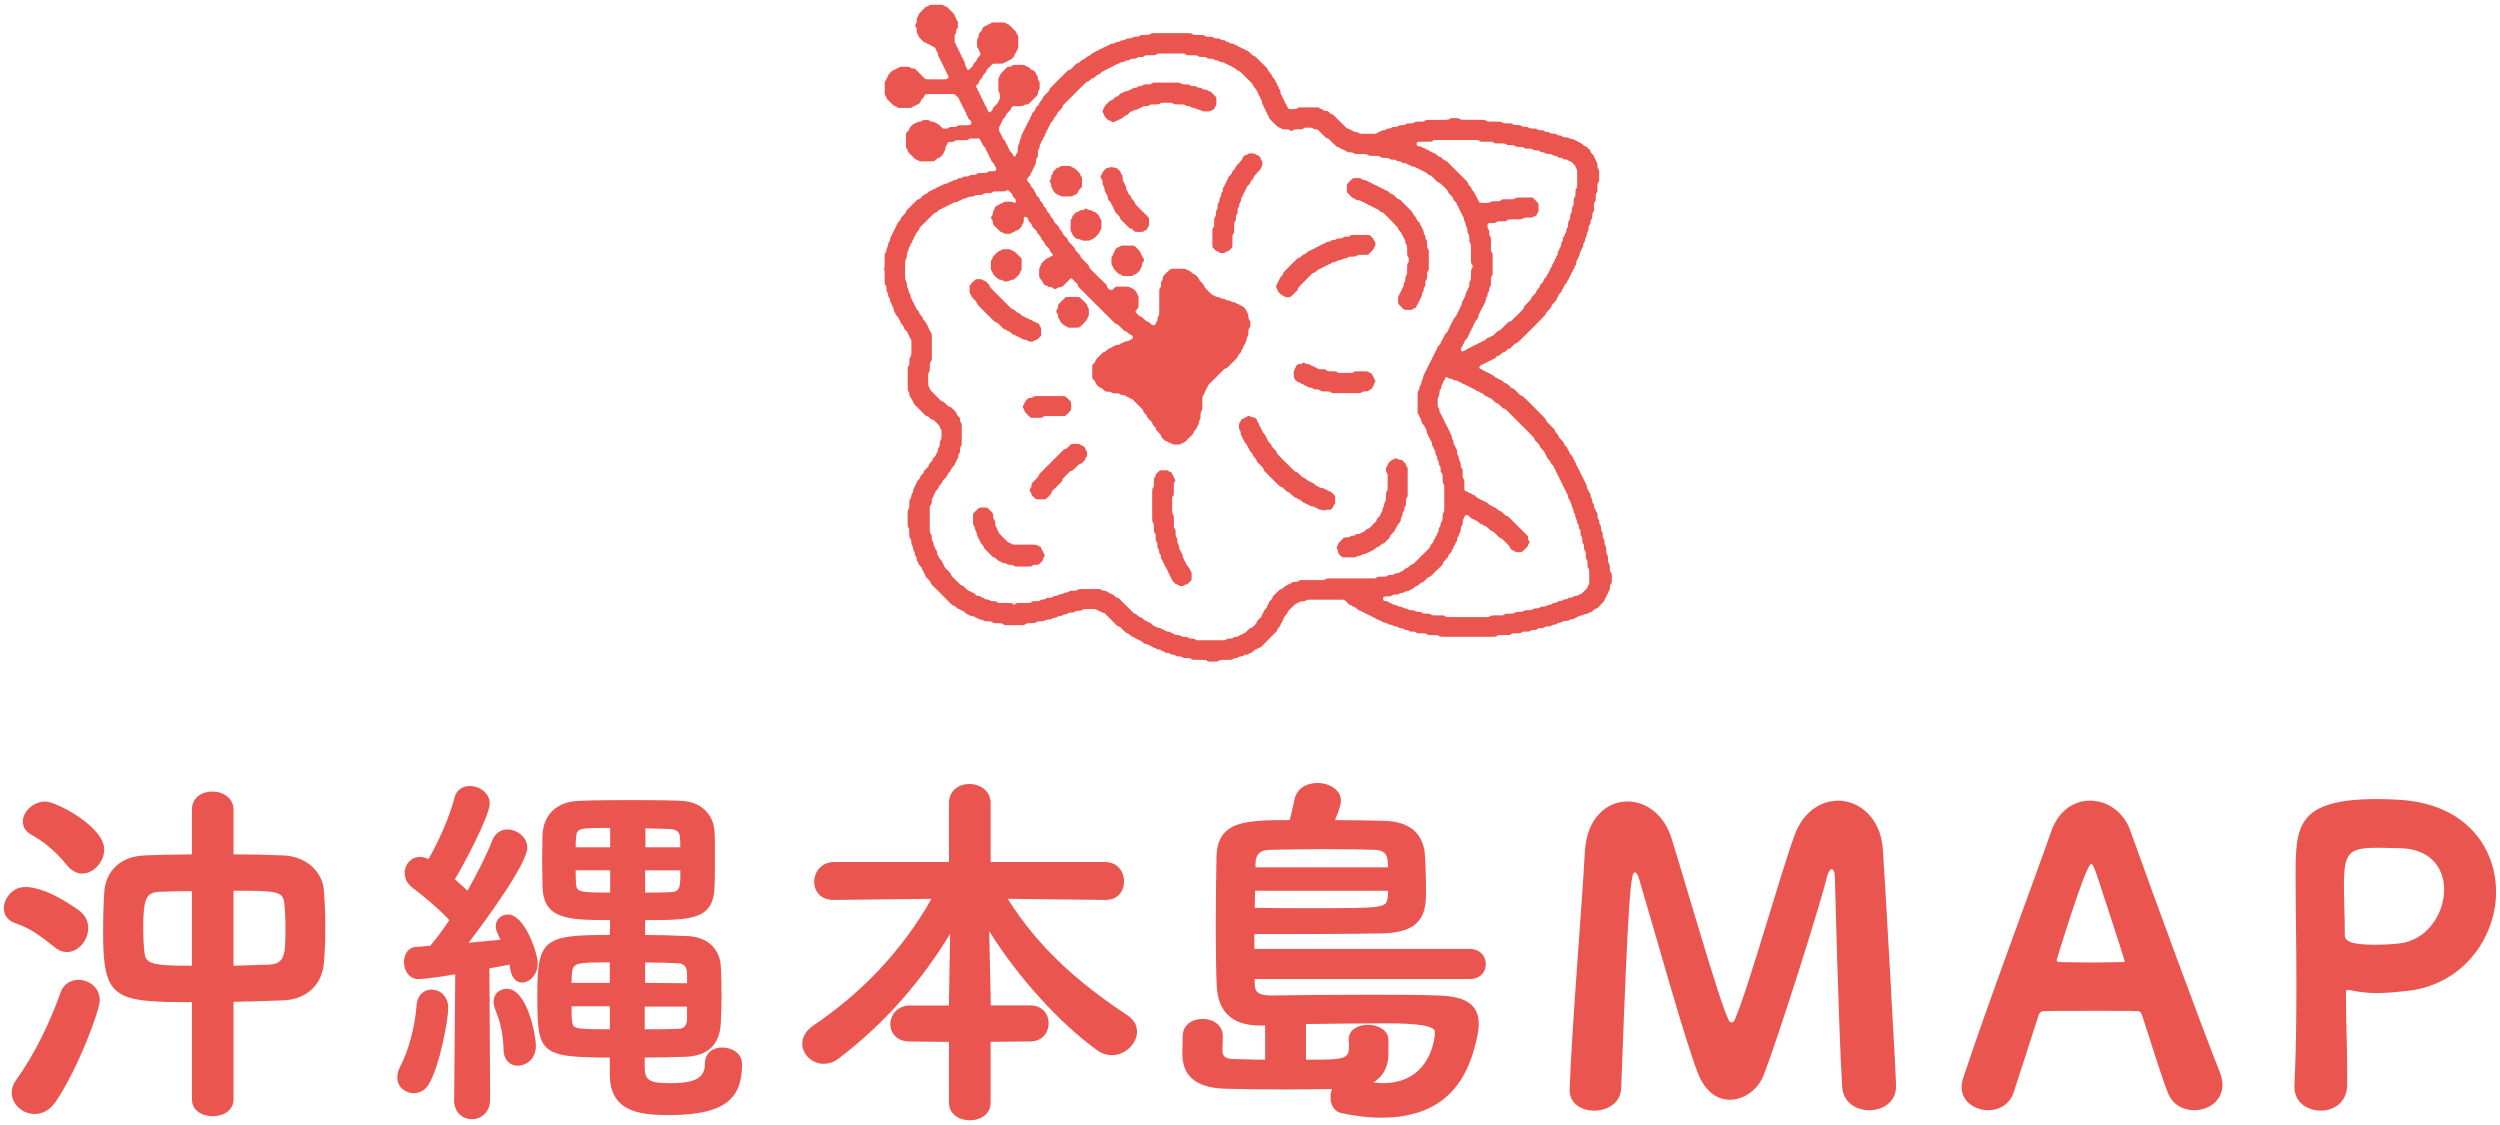
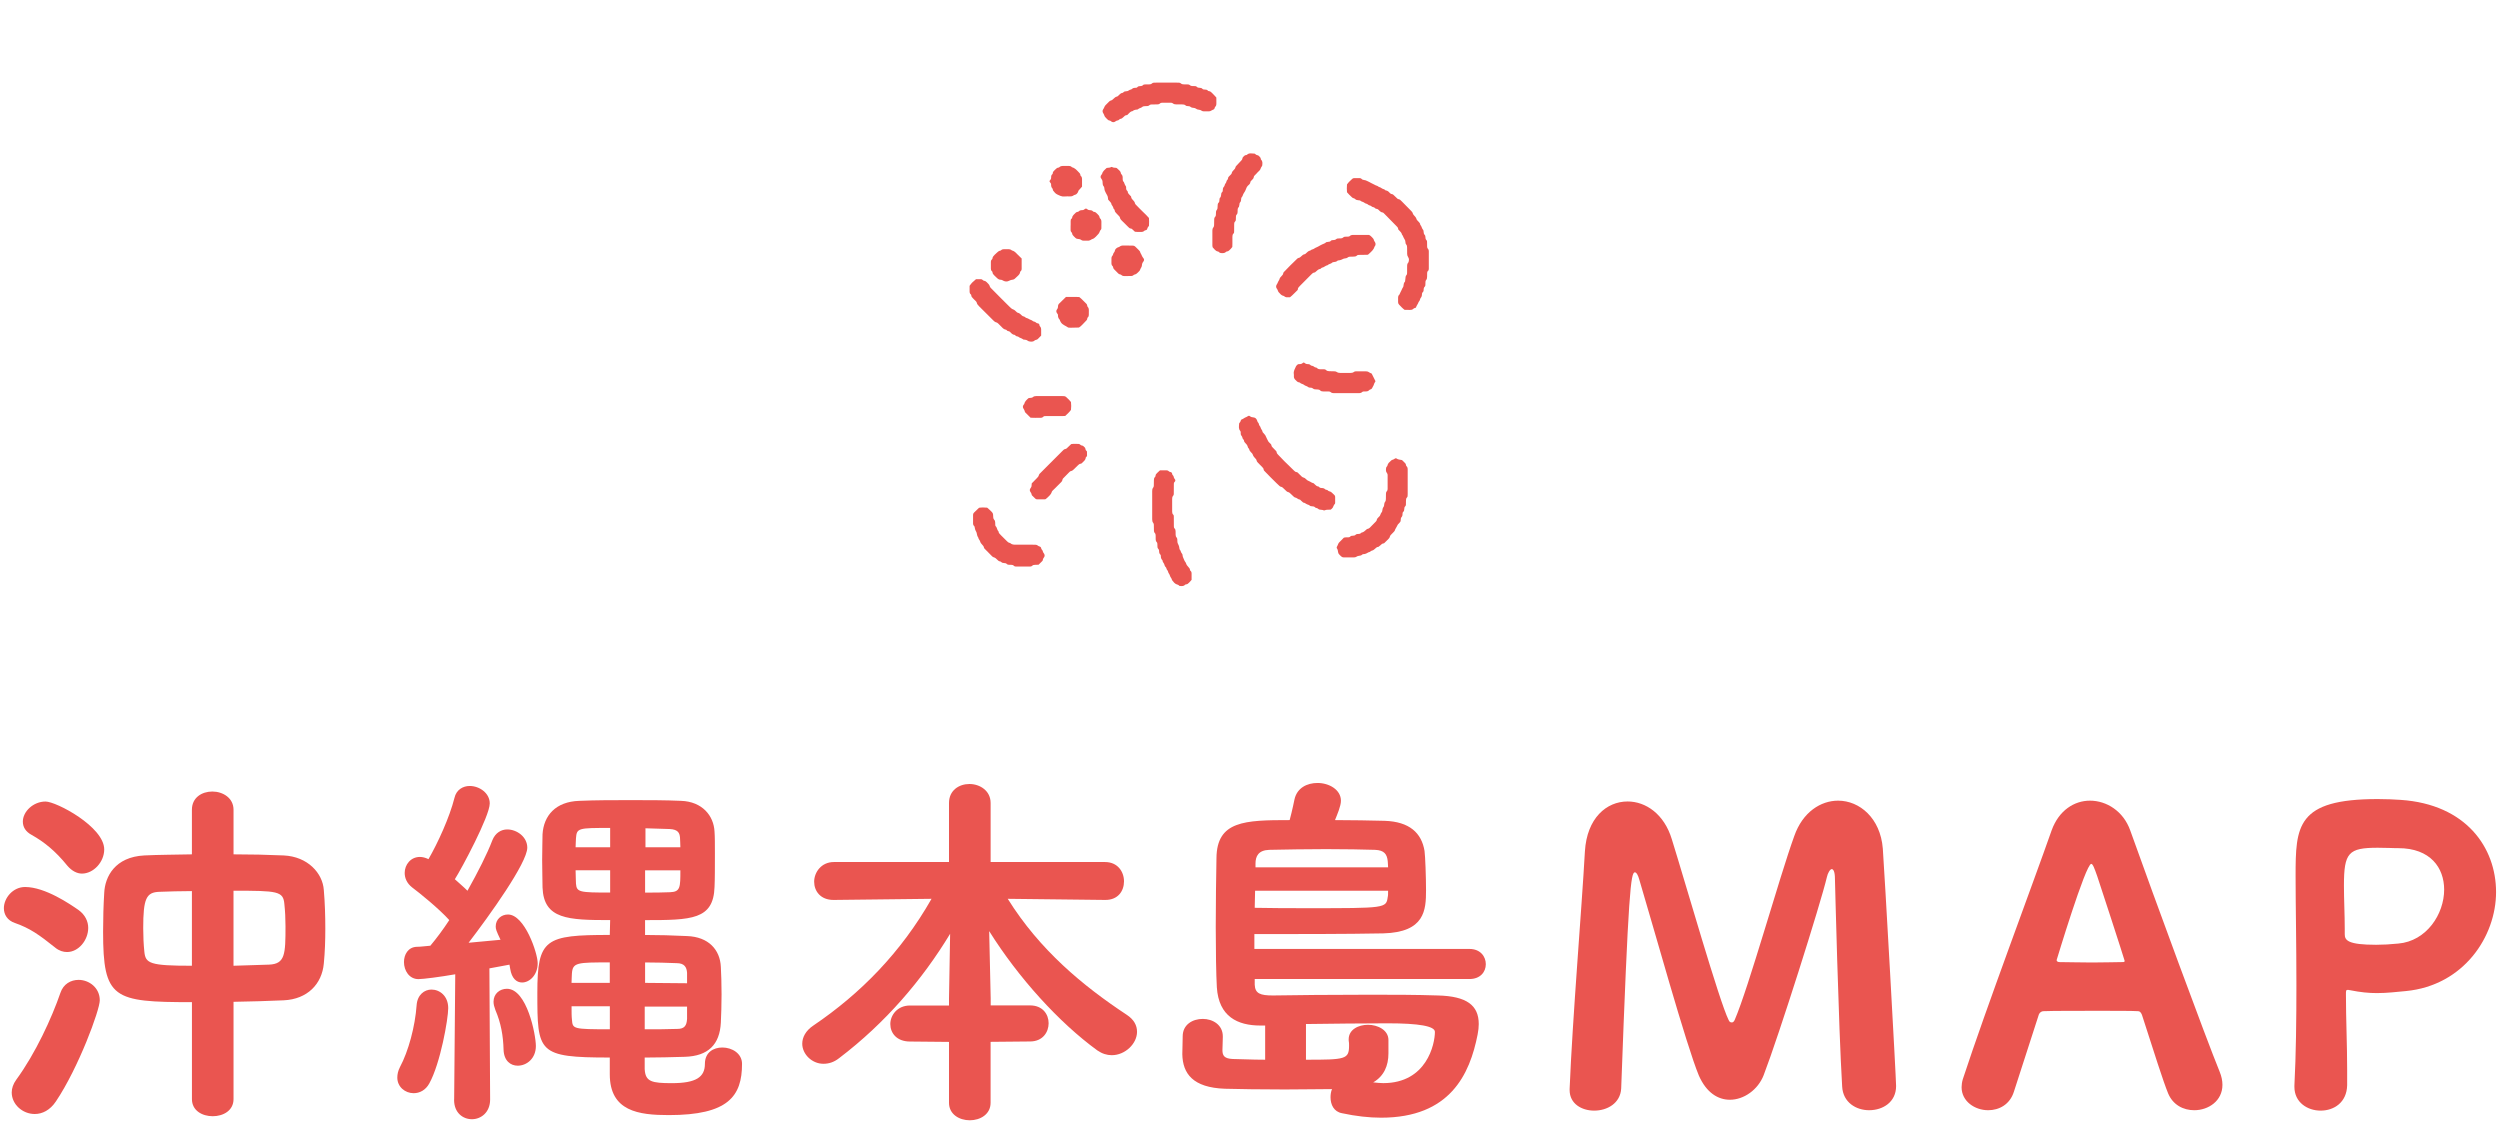
<svg xmlns="http://www.w3.org/2000/svg" viewBox="0 0 800 360">
  <defs>
    <style>
      .cls-1 {
        fill: none;
      }

      .cls-1, .cls-2 {
        stroke-width: 0px;
      }

      .cls-2 {
        fill: #ea5550;
      }
    </style>
  </defs>
  <g id="svg">
    <rect class="cls-1" width="800" height="360" />
  </g>
  <g id="_レイアウト" data-name="レイアウト">
    <g>
      <g>
        <path class="cls-2" d="M17.65,303.22c-5.23-4.17-8.08-6.18-12.84-7.85-2.49-.83-3.57-2.74-3.57-4.75,0-3.21,2.85-6.78,6.78-6.78,6.42,0,14.38,5.47,17.12,7.37,2.14,1.55,3.09,3.68,3.09,5.71,0,3.93-3.09,7.73-6.77,7.73-1.2,0-2.5-.36-3.81-1.42ZM11.12,356.48c-3.93,0-7.37-3.1-7.37-6.9,0-1.31.48-2.74,1.43-4.04,6.18-8.44,11.41-19.85,14.15-27.82.95-2.85,3.33-4.16,5.83-4.16,3.33,0,6.77,2.5,6.77,6.54,0,3.1-6.77,21.52-14.03,32.34-1.9,2.85-4.39,4.04-6.77,4.04ZM21.58,277.06c-3.93-4.87-7.61-7.73-11.42-9.87-2.02-1.07-2.85-2.61-2.85-4.28,0-3.21,3.33-6.42,7.26-6.42,3.45,0,18.78,8.08,18.78,15.33,0,4.04-3.45,7.73-7.13,7.73-1.55,0-3.21-.83-4.64-2.49ZM61.4,320.69c-25.2,0-28.41-1.06-28.41-22.58,0-4.28.12-8.44.36-12.36.23-5.23,3.45-11.53,12.84-12.01,4.64-.23,9.87-.23,15.22-.35v-14.27c0-3.92,3.21-5.83,6.54-5.83s6.78,2.02,6.78,5.83v14.27c5.47,0,10.81.12,16.05.35,7.73.36,12.48,5.71,12.84,11.06.35,4.04.48,8.32.48,12.36,0,3.81-.12,7.49-.48,11.17-.59,6.54-5.23,11.42-12.84,11.77-4.87.24-10.34.36-16.05.48v31.14c0,3.69-3.33,5.47-6.66,5.47s-6.65-1.78-6.65-5.47v-31.03ZM61.4,285.15c-3.81,0-7.26.12-10.34.23-4.28.12-5.23,2.14-5.23,11.65,0,2.61.12,5.23.36,7.49.35,3.8,1.78,4.52,15.22,4.52v-23.9ZM74.72,309.04l11.41-.36c5.11-.23,5.23-3.33,5.23-12.24,0-2.49-.12-4.87-.36-7.13-.35-4.16-2.14-4.28-16.28-4.28v24.01Z" />
        <path class="cls-2" d="M132.37,349.82c-2.74,0-5.23-2.02-5.23-4.99,0-1.07.23-2.14.83-3.33,2.74-5.11,4.87-13.07,5.35-19.85.24-3.33,2.5-4.99,4.75-4.99,2.62,0,5.36,2.02,5.36,5.94,0,3.45-2.5,17.71-6.07,24.13-1.19,2.14-3.09,3.09-4.99,3.09ZM145.33,351.84l.35-40.07c-4.75.84-10.34,1.55-11.77,1.55-2.97,0-4.64-2.74-4.64-5.47,0-2.38,1.31-4.75,4.04-4.87,1.31,0,2.74-.23,4.4-.35,1.9-2.26,4.04-5.11,6.06-8.2-3.33-3.69-9.51-8.68-11.89-10.46-1.67-1.31-2.38-2.97-2.38-4.64,0-2.62,1.9-5.11,4.87-5.11.84,0,1.78.23,2.74.71,2.97-5.11,6.77-13.43,8.32-19.61.59-2.62,2.74-3.81,4.87-3.81,3.1,0,6.42,2.26,6.42,5.59,0,4.04-9.03,20.92-11.17,24.25,1.43,1.31,2.85,2.49,4.04,3.69,3.33-5.95,6.3-11.78,7.97-16.17.95-2.38,2.85-3.45,4.75-3.45,3.09,0,6.42,2.38,6.42,5.83,0,4.87-12.13,21.75-18.78,30.43l10.22-.95c-1.42-2.97-1.54-3.45-1.54-4.28,0-2.26,1.78-3.81,3.92-3.81,5.35,0,9.51,12.37,9.51,15.58,0,3.81-2.61,6.18-4.99,6.18-1.78,0-3.33-1.31-3.81-4.4l-.23-1.31-6.42,1.19.23,41.97c0,4.16-2.97,6.3-5.82,6.3s-5.71-2.02-5.71-6.18v-.12ZM161.14,335.9c-.12-4.51-.84-8.55-2.62-12.71-.35-.95-.59-1.78-.59-2.62,0-2.61,2.02-4.16,4.28-4.16,6.42,0,9.27,14.74,9.27,18.31,0,4.04-2.97,6.3-5.82,6.3-2.26,0-4.4-1.54-4.52-5.11ZM206.31,342.21c.23,3.93,2.26,4.4,8.68,4.4,7.73,0,10.58-1.91,10.58-6.18,0-3.68,2.74-5.23,5.58-5.23,3.1,0,6.3,1.9,6.3,5.23,0,10.34-4.39,16.4-23.42,16.4-9.63,0-18.9-1.19-18.9-13.07v-5.35c-23.07,0-23.18-1.55-23.18-20.69,0-17.35,2.5-18.54,23.18-18.54l.12-4.75c-13.43,0-21.28-.24-21.64-10.46,0-2.14-.12-5.47-.12-8.8s.12-6.54.12-8.2c.36-5.95,4.16-10.46,11.77-10.7,5.23-.23,10.82-.23,16.4-.23s11.17,0,16.17.23c6.77.24,10.46,4.75,10.7,9.87.12,1.55.12,4.16.12,7.13,0,3.93,0,8.2-.12,10.58-.35,10.46-7.37,10.59-22.23,10.59v4.75c4.28,0,8.8.12,13.43.35,6.9.24,10.58,4.4,10.82,9.87.12,2.14.23,5.47.23,8.8s-.12,6.66-.23,9.04c-.36,7.01-4.04,10.7-11.53,10.93-4.4.12-8.68.24-12.84.24v3.8ZM195.14,307.97c-10.46,0-11.89,0-12.13,3.57,0,.71-.12,1.78-.12,2.97h12.24v-6.54ZM195.14,322h-12.24c0,1.78,0,3.32.12,4.28.24,2.97.24,3.09,12.13,3.09v-7.37ZM195.25,264.94c-10.22,0-10.7,0-10.94,3.33,0,.71-.12,1.67-.12,2.85h11.06v-6.18ZM195.25,278.49h-11.06c0,1.78.12,3.33.12,4.28.24,2.73,1.07,2.85,10.94,2.85v-7.14ZM219.86,322.12h-13.55v7.25c3.68,0,7.25,0,10.46-.12,2.26,0,2.97-1.07,3.09-3.21v-3.93ZM206.43,278.49v7.14c2.74,0,5.47,0,7.97-.12,3.32-.12,3.32-1.54,3.32-7.01h-11.29ZM219.86,311.3c-.12-1.78-.83-3.09-3.33-3.09-3.09-.12-6.54-.23-10.1-.23v6.54l13.43.12v-3.33ZM217.72,271.12c0-1.31-.12-2.38-.12-3.1-.12-1.42-.59-2.61-3.32-2.73l-7.73-.24v6.07h11.17Z" />
        <path class="cls-2" d="M316.99,333.41v19.49c0,3.69-3.33,5.59-6.66,5.59s-6.65-1.9-6.65-5.59v-19.49l-12.48-.12c-4.28,0-6.3-2.74-6.3-5.59s2.26-5.94,6.3-5.94h12.48v-2.14l.36-20.81c-8.92,14.74-20.69,28.53-35.55,39.82-1.67,1.31-3.33,1.78-5,1.78-3.68,0-6.77-3.09-6.77-6.42,0-2.02,1.07-4.16,3.57-5.83,15.1-10.22,28.06-23.42,37.8-40.54l-31.26.36h-.12c-4.16,0-6.18-2.85-6.18-5.83s2.26-6.3,6.3-6.3h36.85v-18.9c0-4.04,3.21-6.07,6.54-6.07s6.78,2.14,6.78,6.07v18.9h36.61c4.04,0,6.07,3.09,6.07,6.18s-1.91,5.95-5.94,5.95h-.12l-31.14-.36c10.23,16.4,24.01,27.82,38.04,37.09,2.38,1.55,3.33,3.45,3.33,5.47,0,3.8-3.81,7.48-8.08,7.48-1.55,0-3.09-.47-4.64-1.54-12.24-8.91-25.2-23.18-34.59-38.16l.48,21.51v2.26h12.6c4.04,0,5.94,2.85,5.94,5.71s-1.9,5.83-5.94,5.83l-12.6.12Z" />
        <path class="cls-2" d="M401.51,313.32v1.78c.12,2.85,1.78,3.45,5.83,3.45,7.13-.12,18.66-.24,30.91-.24,7.37,0,14.98,0,21.87.24,9.16.23,13.08,3.09,13.08,9.15,0,.95-.12,2.14-.36,3.33-2.49,12.72-8.8,26.63-30.91,26.63-3.8,0-8.08-.48-12.48-1.43-2.62-.48-3.68-2.74-3.68-5.11,0-.83.12-1.78.47-2.61-4.28,0-9.74.12-15.09.12-7.49,0-14.98-.12-19.14-.23-10.34-.36-13.55-4.88-13.67-11.06,0-1.55.12-3.81.12-5.59v-.12c0-3.8,3.21-5.58,6.42-5.58s6.42,1.9,6.42,5.58v.24c0,1.19-.12,3.32-.12,4.16,0,1.78.59,2.73,3.33,2.85,2.02,0,5.94.23,10.34.23v-10.94h-1.55c-7.25,0-13.32-2.85-13.91-12.24-.23-4.16-.35-11.53-.35-19.26s.12-16.16.23-22.11c.12-11.89,9.04-12.13,23.42-12.13.84-3.09,1.55-6.65,1.55-6.65.83-3.69,4.04-5.23,7.37-5.23,3.69,0,7.49,2.14,7.49,5.7,0,1.67-1.19,4.4-1.9,6.18,5.59,0,11.06.12,15.81.23,8.08.24,11.89,3.93,12.84,9.63.23,1.67.48,8.32.48,12.6,0,6.3-.36,13.43-13.68,13.79-11.53.23-28.77.23-41.25.23v4.75h68.83c3.44,0,5.23,2.38,5.23,4.88s-1.79,4.75-5.23,4.75h-68.72ZM401.63,285.03l-.12,5.47c5.59.12,11.42.12,17,.12,24.85,0,25.08,0,25.56-3.57.12-.36.12-1.07.12-2.02h-42.56ZM444.19,277.54c0-.84-.12-1.55-.12-2.02-.24-2.14-1.07-3.45-4.04-3.57-3.81-.12-9.51-.23-15.69-.23s-12.72.12-18.19.23c-3.45.12-4.39,2.02-4.39,4.4v1.19h42.44ZM444.3,337.09c0,3.93-1.42,7.26-4.87,9.27,1.19.12,2.26.24,3.21.24,13.91,0,16.53-12.49,16.53-16.4q0-2.74-15.1-2.74c-7.97,0-17.71.12-26.16.23v11.42c12.6,0,13.79-.12,13.79-4.52,0-.48,0-1.07-.12-1.67v-.35c0-3.1,3.09-4.64,6.18-4.64s6.54,1.67,6.54,4.87v4.28Z" />
        <path class="cls-2" d="M510.14,355.4c-3.99,0-7.86-2.19-7.86-6.57v-.39c.9-22.29,3.86-57.45,4.89-76,.64-10.69,6.95-15.97,13.65-15.97,5.8,0,11.72,3.99,14.17,12.11,4.38,14.04,15.2,51.91,18.17,57.83.26.65.64.77,1.03.77s.64-.26.9-.77c4.51-10.43,14.3-45.72,19.07-58.86,2.7-7.73,8.5-11.34,14.04-11.34,6.83,0,13.52,5.54,14.3,15.33.52,6.95,4.25,73.29,4.25,76,0,5.15-4.25,7.73-8.63,7.73-4.12,0-8.37-2.45-8.63-7.6-1.15-19.07-2.31-66.46-2.31-66.46,0-2.32-.52-3.1-1.03-3.1s-1.29,1.29-1.55,2.58c-1.93,8.24-15.33,50.62-20.23,63.37-1.8,4.64-6.31,7.86-10.81,7.86-3.74,0-7.48-2.19-9.92-7.73-3.99-9.54-14.55-47.66-19.07-62.73-.39-1.42-.9-2.32-1.42-2.32-1.29,0-2.06,5.93-4.37,69.17-.26,4.77-4.51,7.09-8.63,7.09Z" />
        <path class="cls-2" d="M702.17,355.27c-3.48,0-6.83-1.67-8.38-5.41-1.54-3.74-4.51-13.14-8.37-25.12-.26-.64-.65-1.16-1.16-1.16-2.06-.12-6.96-.12-12.37-.12-7.21,0-15.33,0-18.03.12-.52,0-1.16.39-1.42,1.04l-7.99,24.72c-1.29,4.13-4.77,5.93-8.24,5.93-4.25,0-8.5-2.83-8.5-7.35,0-.77.12-1.67.39-2.57,7.47-22.8,22.41-62.48,28.46-79.74,2.32-6.31,7.21-9.4,12.24-9.4,5.28,0,10.69,3.35,12.88,9.54,7.73,21.64,24.21,66.46,28.59,77.15.64,1.55.91,2.96.91,4.26,0,5.15-4.51,8.11-9.02,8.11ZM671.13,280.43c-.91-2.58-1.42-3.99-1.93-3.99-1.8,0-11.08,30.79-11.08,30.79,0,.39.39.64.9.64,2.45,0,6.57.13,10.43.13s7.73-.13,9.54-.13c.64,0,.9,0,.9-.39,0-.26-8.63-26.79-8.76-27.05Z" />
        <path class="cls-2" d="M742.59,355.4c-4.13,0-8.38-2.58-8.38-7.6v-.39c.52-10.05.64-21.38.64-32.2,0-13.14-.26-25.76-.26-34.78,0-16.1.26-24.73,26.28-24.73,2.7,0,5.41.12,7.34.26,21,1.42,30.53,15.33,30.53,29.5s-10.3,29.88-28.85,31.68c-2.96.26-5.93.65-9.27.65-2.58,0-5.29-.26-8.51-.91-.26,0-.51-.13-.77-.13-.64,0-.64.26-.64,1.42,0,7.99.39,16.11.39,24.22v4.89c-.13,5.54-4.25,8.12-8.5,8.12ZM782.13,284.68c0-6.96-4.37-13.27-14.68-13.27h-.77c-.65,0-3.1-.13-5.8-.13-9.4,0-10.82,1.55-10.82,12.11,0,4.38.26,9.4.26,13.79v1.8c0,1.93,1.03,3.35,10.05,3.35,2.19,0,4.51-.13,7.08-.39,9.02-.77,14.68-9.4,14.68-17.26Z" />
      </g>
      <g>
-         <path class="cls-2" d="M353.16,196.13c-.37-.2-.85-.08-1.12-.5-.08-.12-.32-.13-.49-.19-.13-.05-.3-.05-.37-.14-.33-.42-.79-.39-1.24-.39-.86,0-1.72,0-2.58,0-.45,0-.9,0-1.25.39-.1.11-.33.12-.51.14-.32.03-.63.02-.95.03-.23,0-.46.05-.62.22-.24.25-.54.31-.87.32-.27,0-.54,0-.82.03-.13,0-.31.01-.39.09-.42.44-.97.44-1.5.51-.09.01-.19.04-.25.1-.34.38-.79.39-1.25.41-.13,0-.3.02-.39.1-.4.35-.86.47-1.37.49-.13,0-.29.04-.38.12-.4.36-.89.42-1.39.42-.41,0-.8.07-1.15.33-.17.12-.42.16-.64.19-.31.04-.63.02-.95.03-.46,0-.9.05-1.28.36-.26.21-.59.2-.91.21-.54.02-1.09.02-1.63.05-.27.01-.55.06-.75.28-.24.26-.53.33-.86.33-1.81,0-3.63,0-5.44,0-.28,0-.54-.07-.74-.28-.23-.25-.55-.31-.87-.33-.54-.02-1.09-.02-1.63-.04-.32,0-.65-.03-.9-.24-.3-.25-.65-.31-1.01-.32-.32-.01-.63-.01-.95-.02-.37,0-.71-.06-1.02-.3-.26-.2-.59-.22-.91-.25-.28-.03-.53-.11-.74-.3-.38-.33-.96-.29-1.29-.71-.22-.04-.44-.11-.66-.13-.37-.02-.73-.05-.98-.37-.67-.19-1.21-.56-1.64-1.1-.08-.09-.23-.15-.36-.17-.28-.04-.53-.12-.71-.35-.05-.07-.15-.13-.23-.14-.59-.05-.97-.45-1.34-.84-.16-.17-.31-.34-.56-.35-.34-.02-.58-.21-.81-.44-.53-.55-1.08-1.09-1.62-1.63-1.37-1.37-2.74-2.75-4.11-4.12-.22-.22-.45-.44-.67-.67-.09-.1-.2-.22-.21-.34-.04-.56-.47-.86-.78-1.23-.17-.21-.38-.39-.58-.57-.21-.19-.35-.4-.39-.69-.02-.17-.1-.36-.22-.48-.22-.21-.27-.45-.34-.72-.04-.16-.15-.33-.27-.45-.13-.14-.22-.29-.25-.47-.04-.28-.15-.51-.39-.69-.14-.1-.22-.29-.36-.4-.23-.18-.32-.42-.39-.69-.04-.17-.12-.35-.24-.47-.2-.21-.28-.46-.3-.73-.02-.41-.07-.81-.37-1.14-.11-.12-.17-.32-.19-.5-.05-.45-.12-.89-.42-1.27-.08-.1-.12-.25-.12-.38-.04-.5-.13-.98-.47-1.39-.1-.12-.1-.34-.12-.52-.03-.27-.01-.55-.06-.81-.04-.22-.08-.48-.22-.62-.35-.37-.4-.8-.39-1.26,0-.5.01-1-.01-1.49-.01-.22-.04-.49-.17-.64-.29-.34-.36-.72-.36-1.13,0-1.31,0-2.63,0-3.94,0-.37.04-.72.32-1.01.16-.17.2-.4.21-.63,0-.59.01-1.18.02-1.77,0-.37.07-.72.35-.99.17-.16.23-.39.26-.62.05-.45.13-.88.44-1.26.15-.19.15-.51.19-.78.04-.27.12-.51.27-.75.19-.3.26-.68.45-.98.17-.27.37-.51.43-.84.06-.34.37-.5.55-.76.15-.22.32-.43.49-.64.02-.61.52-.92.87-1.31.12-.14.26-.27.27-.45.03-.34.2-.57.45-.8.33-.3.62-.65.95-.96.14-.13.27-.27.28-.45.02-.4.26-.67.52-.93.32-.32.65-.62.75-1.1.07-.32.34-.53.56-.75.26-.26.48-.54.54-.92.02-.13.08-.28.17-.36.34-.31.37-.71.4-1.12.02-.23.06-.45.23-.62.24-.24.31-.54.32-.87,0-.27,0-.55.04-.81.02-.17.07-.38.18-.5.3-.34.34-.73.34-1.14,0-.5,0-1,0-1.5,0-.46-.03-.91-.39-1.26-.03-.03-.06-.08-.07-.12-.04-.65-.51-1.03-.93-1.44-.32-.32-.64-.64-.97-.95-.1-.09-.23-.21-.33-.21-.58.03-.89-.41-1.24-.74-.24-.23-.47-.4-.8-.43-.19-.02-.31-.14-.45-.27-1.11-1.12-2.23-2.23-3.34-3.35-.25-.25-.42-.56-.57-.91-.25-.57-.54-1.14-.9-1.64-.17-.24-.29-.45-.29-.73,0-.41-.05-.79-.36-1.13-.13-.15-.17-.42-.18-.64-.02-.63-.01-1.27-.01-1.9,0-1.5,0-2.99,0-4.49,0-.41.04-.8.35-1.14.11-.12.16-.33.17-.5.03-.41.03-.82.02-1.22,0-.42.08-.79.38-1.12.14-.15.18-.41.23-.62.04-.17.04-.36.04-.54,0-1.22,0-2.45-.01-3.67,0-.41-.07-.81-.41-1.11-.26-.23-.17-.6-.34-.87-.14-.23-.39-.38-.42-.68-.03-.28-.14-.5-.39-.68-.21-.16-.39-.38-.56-.58-.08-.1-.16-.23-.17-.36-.03-.34-.22-.56-.43-.81-.31-.37-.67-.7-.77-1.25-.07-.38-.48-.63-.55-1.06-.07-.41-.49-.63-.74-.95-.15-.18-.24-.37-.32-.58-.08-.21-.22-.39-.32-.59-.08-.16-.18-.32-.21-.49-.08-.44-.08-.89-.4-1.27-.26-.31-.22-.77-.5-1.11-.13-.16-.2-.4-.24-.62-.08-.45-.1-.91-.51-1.21-.05-.22-.14-.43-.15-.65-.02-.37-.06-.71-.36-.99-.11-.11-.15-.33-.17-.5-.03-.31-.02-.63-.04-.95-.01-.23-.04-.46-.22-.62-.3-.27-.33-.63-.33-1,0-.91,0-1.81,0-2.72,0-.49.09-1-.2-1.46-.04-.06-.04-.19,0-.25.29-.46.19-.97.2-1.46.01-.91,0-1.81,0-2.72,0-.37.03-.72.34-.99.17-.16.19-.4.22-.63.03-.27.09-.53.14-.8.39-.38.41-.88.44-1.38,0-.13.06-.29.15-.37.36-.34.44-.77.49-1.23.02-.18.06-.38.16-.51.4-.5.49-1.16.88-1.66.07-.61.65-.98.71-1.59.27-.36.47-.75.61-1.19.07-.24.3-.45.5-.63.27-.25.52-.5.53-.9,0-.19.16-.3.29-.43.35-.34.67-.72,1.02-1.07.13-.13.27-.26.29-.44.04-.34.21-.57.44-.8.97-.95,1.93-1.91,2.88-2.88.23-.23.46-.42.8-.46.18-.02.32-.14.45-.28.38-.38.77-.75,1.16-1.12.09-.09.22-.2.33-.2.58,0,.84-.49,1.21-.79.22-.18.42-.32.7-.37.17-.03.32-.14.48-.23.16-.09.29-.25.46-.27.39-.05.64-.31.95-.49.31-.18.68-.19.99-.43.39-.3.94-.32,1.3-.69.03-.03.08-.03.13-.05.47-.13,1-.04,1.4-.43.33-.32.84-.29,1.21-.59.19-.15.51-.15.78-.2.27-.05.55-.08.75-.28.28-.29.62-.36.99-.35.33,0,.61-.11.85-.35.12-.11.32-.17.49-.19.31-.04.63-.02.95-.03.28,0,.53-.05.74-.28.16-.18.38-.24.61-.24.32,0,.63-.02.95-.02.28,0,.54-.08.74-.28.21-.21.47-.26.75-.26.63,0,1.27-.01,1.9-.02.23,0,.47-.03.63-.2.24-.26.52-.33.85-.34.54-.01,1.09-.03,1.63-.06.16,0,.33-.18.37-.35.09-.37.1-.72-.17-1.02-.09-.1-.24-.19-.25-.31-.08-.64-.53-1.02-.94-1.43-.17-.17-.24-.37-.28-.6-.03-.18-.08-.35-.24-.47-.2-.14-.28-.34-.31-.58,0-.09,0-.19-.05-.27-.15-.27-.36-.52-.47-.81-.09-.25-.13-.52-.34-.72-.07-.06-.16-.14-.16-.21-.04-.6-.47-.96-.84-1.34-.2-.21-.32-.43-.38-.7-.03-.13-.07-.28-.16-.36-.29-.26-.36-.62-.49-.95-.07-.18-.23-.3-.41-.31-.91-.02-1.81-.03-2.72-.01-.16,0-.36.1-.48.21-.29.27-.64.32-1.01.32-.95,0-1.9,0-2.86.02-.23,0-.46.03-.62.21-.23.27-.53.33-.86.33-.18,0-.36.02-.54,0-.59-.05-.95.18-1.08.77-.03.13-.11.25-.2.35-.23.25-.31.55-.32.87,0,.37-.09.72-.35,1-.03.03-.06.07-.07.12-.15.76-.71,1.24-1.24,1.72-.1.09-.2.23-.32.24-.66.06-.99.57-1.43.95-.07.06-.15.11-.25.18-.19.01-.41.04-.64.04-1.09,0-2.18,0-3.26,0-.45,0-.92.05-1.23-.4-.02-.03-.08-.06-.12-.06-.69-.08-1.11-.55-1.54-1.03-.4-.43-.83-.83-1.25-1.25-.2-.19-.35-.41-.39-.7-.02-.13-.04-.3-.13-.38-.44-.37-.43-.87-.42-1.37,0-1.27,0-2.53,0-3.8.29-.33.56-.62.83-.93.09-.1.2-.21.22-.33.14-.85.87-1.22,1.4-1.75.66-.12,1.15-.73,1.88-.69.21.01.48-.07.63-.2.34-.3.73-.34,1.14-.35.23,0,.45,0,.68,0,.32.01.63.06.88.29.21.19.48.25.75.27.41.02.82.06,1.11.4.7.15,1.18.62,1.63,1.13.2.23.48.41.76.65.32,0,.68.03,1.04.01.17,0,.39-.06.5-.18.28-.3.62-.33.99-.34.41,0,.82,0,1.22-.01.28,0,.53-.08.75-.28.21-.2.47-.26.75-.26.82,0,1.63,0,2.45-.02.32,0,.63-.03.94-.09.18-.03.31-.19.34-.38.06-.36.1-.72-.24-1-.21-.17-.37-.4-.57-.57-.15-.13-.23-.28-.25-.46-.03-.28-.13-.51-.35-.71-.12-.11-.15-.32-.2-.49-.04-.13-.03-.29-.11-.39-.27-.32-.47-.66-.53-1.07-.45-.41-.5-1.04-.84-1.52-.27-.39-.32-.93-.68-1.29-.11-.68-.64-1.06-1.07-1.52-.3-.32-.63-.5-1.07-.47-.32.02-.63,0-.95,0-2.13,0-4.26,0-6.39,0-.41,0-.82,0-1.22.03-.18.01-.38.09-.44.27-.17.58-.52,1.04-.96,1.44-.13.11-.23.29-.27.45-.17.63-.56.97-1.17,1.18-.5.17-.92.55-1.45.68-.29.36-.69.39-1.11.39-1.04,0-2.09,0-3.13-.01-.27,0-.54-.05-.75-.26-.09-.09-.22-.2-.34-.21-.59-.07-.95-.46-1.33-.86-.44-.45-.9-.88-1.34-1.32-.1-.09-.23-.18-.27-.3-.14-.42-.24-.86-.57-1.2-.08-.08-.09-.26-.09-.39,0-1.18,0-2.36,0-3.53,0-.17.08-.36.19-.49.39-.5.49-1.15.88-1.65.04-.39.27-.66.54-.91.13-.12.24-.27.38-.39.3-.26.54-.63,1.02-.6.27-.16.52-.38.81-.47.31-.1.58-.2.83-.43.12-.11.33-.15.5-.15.82-.01,1.63-.01,2.45,0,.17,0,.39.06.49.17.27.3.61.36.98.37.18,0,.36.03.55.05.89.75,1.64,1.66,2.49,2.46,1.01.96.63.94,2.24.95,1.45,0,2.9,0,4.35,0,.27,0,.54,0,.82-.02.75-.04,1.1-.68.74-1.33-.4-.24-.34-.73-.55-1.05-.23-.34-.44-.67-.5-1.08-.5-.43-.42-1.19-.92-1.62-.06-.61-.6-.99-.71-1.58-.03-.17-.15-.33-.27-.46-.16-.18-.24-.38-.25-.61-.02-.46-.09-.89-.45-1.24-.12-.12-.12-.33-.19-.5-.21-.53-.57-.94-1.13-1.09-.37-.1-.62-.37-.94-.52-.32-.15-.7-.17-.95-.49-.05-.06-.15-.11-.24-.12-.5-.04-.81-.37-1.13-.68-.29-.28-.55-.6-.84-.88-.2-.19-.36-.39-.41-.68-.03-.17-.1-.37-.22-.48-.27-.24-.31-.54-.32-.86,0-.23-.02-.45-.02-.68,0-.33-.1-.62-.31-.88-.19-.23-.23-.5-.02-.74.22-.25.32-.54.34-.87.01-.27.02-.54.03-.81.01-.23.08-.44.23-.62.11-.14.25-.3.27-.46.04-.51.4-.81.69-1.14.42-.47.9-.88,1.34-1.33.25-.26.48-.55.9-.52.08,0,.2-.03.25-.09.41-.47.96-.44,1.51-.43.91,0,1.81,0,2.72,0,.28,0,.54.04.75.25.09.09.22.21.34.22.56.04.88.43,1.23.77.39.38.78.76,1.15,1.15.34.36.72.67.78,1.23.03.31.43.46.46.81.02.33.18.6.44.81.06.05.1.16.1.24.01.54.02,1.09,0,1.63,0,.13-.06.28-.14.37-.27.27-.41.59-.39.97.02.38-.09.7-.36.99-.11.11-.15.33-.16.5-.02.59-.01,1.18-.01,1.77,0,.28.07.53.27.74.12.13.2.3.24.47.06.27.13.51.36.7.12.1.15.31.22.48.05.13.04.31.13.38.35.28.37.7.54,1.06.14.32.46.55.46.95,0,.34.39.5.47.8.09.36.22.68.48.96.06.06.1.17.1.25-.07.82.53,1.42.75,2.14.06.2.43.3.58.17.4-.36.78-.74,1.16-1.12.06-.06.12-.15.12-.24.02-.51.41-.78.69-1.12.14-.17.39-.31.44-.5.18-.64.61-1.09,1.04-1.56.27-.3.32-.72.08-1.01-.39-.47-.43-1.09-.79-1.56-.1-.13-.14-.34-.15-.51-.02-.59-.02-1.18,0-1.77,0-.18.02-.4.12-.52.41-.49.37-1.1.48-1.66.27-.29.51-.56.76-.81.17-.17.25-.36.3-.59.12-.6.51-.92,1.08-1.07.17-.04.38-.09.48-.21.19-.23.42-.32.7-.36.09-.01.21-.02.25-.08.39-.53.95-.45,1.49-.45.95,0,1.9,0,2.86,0,.28,0,.53.07.73.29.09.1.22.2.34.2.4.02.66.25.92.51.51.51,1.03,1.02,1.54,1.53.29.29.58.58.61,1.02,0,.04.02.1.05.12.51.44.48,1.03.48,1.63-.01.82,0,1.63,0,2.45,0,.37-.04.71-.33,1-.12.12-.18.31-.23.48-.06.22-.15.42-.3.59-.12.13-.25.29-.28.45-.16.79-.8,1.18-1.32,1.67-.06.06-.16.09-.25.1-.33.04-.57.24-.83.42-.36.25-.86.25-1.2.59-.11.11-.34.11-.52.11-.82.02-1.63.02-2.45.03-.33,0-.6.13-.83.38-.43.46-.9.89-1.34,1.34-.12.13-.29.28-.31.43-.06.55-.42.89-.78,1.23-.25.23-.41.47-.44.8-.02.18-.12.33-.26.45-.2.18-.38.38-.57.57-.06.06-.15.14-.16.21-.07.69-.58,1.09-1.01,1.54-.03.03-.07.07-.07.11-.01.13-.07.32,0,.39.28.31.46.66.51,1.08,0,.08.08.17.14.22.25.17.32.41.37.69.03.17.12.34.22.48.15.18.28.35.31.59.01.09,0,.2.06.26.32.39.5.85.65,1.32.3.25.38.6.48.95.1.34.43.55.53.93.13.52.54.92.7,1.44.04.12.39.22.48.14.24-.2.48-.41.7-.63.06-.06.11-.16.11-.24,0-.46.34-.72.59-1.03.08-.1.21-.17.31-.26.25-.26.55-.49.73-.79.23-.38.34-.83.6-1.21.05-.07.07-.17.08-.26.05-.72.17-1.44-.29-2.1-.12-.17-.17-.43-.17-.64-.02-1.13-.02-2.27,0-3.4,0-.21.11-.43.2-.64.16-.37.3-.76.54-1.08.32-.43.71-.81,1.09-1.2.35-.35.72-.68,1.09-1.03.28-.14.61-.07.92-.13.17-.03.38-.08.49-.2.24-.27.53-.32.85-.33.86,0,1.72,0,2.58,0,.37,0,.73.03.98.36.03.03.07.07.11.08.68.09,1.12.53,1.56.99.09.09.22.18.35.2.67.09,1.02.53,1.24,1.11.08.21.14.43.31.6.25.24.33.53.34.86,0,.27-.02.57.2.77.34.32.37.7.37,1.12,0,.45,0,.91-.01,1.36,0,.23-.05.46-.22.62-.29.28-.34.63-.33,1,0,.33-.13.59-.36.84-.85.94-1.8,1.77-2.71,2.68-.27.03-.54.04-.8.09-.17.03-.39.06-.5.17-.33.32-.72.34-1.13.35-.77,0-1.54.01-2.31.03-.35,0-.61.18-.69.53-.09.37-.31.65-.57.91-.29.29-.56.59-.85.88-.13.13-.27.25-.29.44-.03.39-.28.63-.52.92-.28.33-.66.61-.69,1.13,0,.15-.22.27-.3.42-.22.43-.26.96-.66,1.3-.03.31-.08.63-.09.94-.01.32.05.62.32.86.12.11.18.3.22.47.06.22.11.43.3.59.07.05.16.13.17.21.07.69.57,1.1.97,1.58.06.07.14.14.15.22.04.57.56.92.68,1.46.11.48.55.82.62,1.34.02.11.15.22.25.31.43.41.8.86.98,1.44.01.04.06.07.08.1.08.1.43.08.49-.03.21-.39.27-.86.64-1.17.09-.07.1-.25.11-.38.03-.36.05-.72.06-1.08,0-.46.04-.91.36-1.28.03-.03.06-.07.07-.12.1-.44.13-.92.32-1.31.19-.37.36-.72.38-1.14.02-.33.15-.59.35-.86.19-.24.21-.6.39-.85.19-.26.33-.52.44-.82.09-.29.33-.53.45-.82.11-.29.16-.61.41-.84.09-.09.17-.23.19-.35.05-.33.28-.55.42-.83.21-.44.31-.93.66-1.31.05-.06.05-.17.05-.26.02-.29.15-.5.39-.67.18-.13.32-.31.47-.48.09-.1.21-.21.21-.33.04-.55.42-.89.77-1.23.21-.2.38-.39.44-.66.08-.32.28-.56.5-.8.31-.33.61-.65.72-1.13.05-.2.23-.38.38-.54.46-.5.9-1.01,1.4-1.47.25-.23.4-.48.44-.8.03-.19.17-.3.3-.43.76-.76,1.51-1.54,2.27-2.3.99-.99,1.99-1.97,2.99-2.95.13-.12.27-.31.42-.32.62-.05.92-.52,1.31-.88.39-.36.76-.76,1.14-1.14.09-.09.22-.19.34-.2.46-.01.72-.33,1.02-.6.3-.27.58-.55,1.02-.63.2-.04.37-.24.55-.38.38-.31.73-.68,1.25-.78.04,0,.09-.03.12-.06.31-.26.59-.56.93-.79.29-.2.68-.27.95-.49.22-.18.43-.31.71-.35.18-.02.35-.09.47-.24.15-.18.35-.28.58-.32.13-.02.29-.04.38-.12.28-.24.57-.4.95-.47.29-.06.51-.36.8-.46.3-.1.6-.16.83-.41.08-.09.24-.14.36-.15.49-.06,1.01,0,1.37-.45.26-.04.53-.1.79-.13.23-.03.47-.02.63-.2.27-.31.62-.35.99-.36.33,0,.62-.08.87-.32.17-.17.4-.21.63-.23.27-.02.55,0,.81-.04.22-.03.47-.06.64-.19.35-.27.74-.33,1.15-.33.5,0,.98-.04,1.4-.4.15-.13.42-.15.64-.16.5-.03,1-.02,1.5-.03.41,0,.81-.05,1.16-.31.27-.2.58-.24.9-.25.27,0,.54-.01.82-.01,3.26,0,6.53,0,9.79,0,.32,0,.63,0,.95.02.27.01.56.04.77.22.34.29.74.33,1.15.33.68.01,1.36,0,2.04.02.27,0,.56.02.77.21.33.29.72.35,1.14.35.36,0,.73.01,1.09.02.23,0,.46.04.64.2.29.27.64.31,1.01.32.23,0,.45,0,.68.03.13.01.31.02.38.11.42.45.98.41,1.52.48.09.01.2.03.25.09.38.51,1.14.33,1.51.84.27.04.53.1.8.13.27.03.53.06.72.3.08.1.22.17.34.2.31.07.61.13.82.41.07.1.23.15.36.17.27.05.51.13.72.34.12.12.31.18.48.22.23.05.44.11.6.29.16.17.36.27.59.3.23.04.41.17.58.33.26.26.52.5.78.75.33.31.62.65,1.11.73.16.03.31.17.44.3,1.13,1.11,2.25,2.22,3.36,3.34.16.16.34.34.38.54.11.47.42.79.73,1.12.28.3.58.58.6,1.03.2.25.38.5.59.74.24.27.52.51.52.92,0,.12.09.28.19.35.36.23.27.66.45.96.15.27.44.45.44.81,0,.18.07.37.22.48.25.18.32.43.31.71-.01.47.08.9.45,1.23.07.6.61,1,.69,1.59.34.53.54,1.13.87,1.66.09.15.21.31.25.47.12.48.43.66.9.65.5,0,1,0,1.5,0,.33,0,.62-.08.87-.32.17-.17.4-.21.63-.22.41-.01.82-.01,1.22-.01,1.41,0,2.81,0,4.22,0,.41,0,.81,0,1.1.39.07.09.24.11.37.15.09.03.18.04.26.06.31.08.44.46.79.48.32.02.63.05.96.08.27.24.54.48.82.71.14.11.28.28.43.3.45.06.73.35,1.02.63,1.03,1.02,2.05,2.04,3.07,3.06.22.22.44.45.68.66.13.11.31.18.47.25.16.07.37.09.49.2.24.23.52.35.84.41.12.02.25.11.34.2.24.25.54.32.86.32.37,0,.71.07,1,.33.12.11.32.17.49.19.36.03.72.03,1.09.03,1.18,0,2.36,0,3.54,0,.28,0,.54-.04.75-.26.16-.17.38-.23.6-.29.17-.04.36-.11.47-.23.25-.25.53-.32.86-.32.37,0,.72-.05.99-.35.16-.18.4-.2.63-.2.42,0,.8-.08,1.12-.39.11-.11.33-.13.51-.14.32-.03.64,0,.95-.04.18-.02.4-.04.51-.15.31-.35.7-.38,1.12-.39.54-.01,1.09.03,1.53-.41.11-.11.34-.12.51-.14.41-.03.82-.02,1.22-.04.32,0,.63-.06.88-.29.22-.19.49-.22.76-.23.54-.01,1.09-.01,1.63-.02.37,0,.72-.05,1.02-.3.22-.18.48-.24.76-.25.41-.01.82-.02,1.22-.02,1.54,0,3.08,0,4.62,0,.5,0,.99-.04,1.42-.37.13-.1.33-.17.51-.17.63-.02,1.27-.02,1.9,0,.17,0,.37.07.5.18.43.34.92.35,1.42.35,1.72,0,3.45,0,5.17,0,.41,0,.82,0,1.22.02.27,0,.55.04.77.23.29.26.64.32,1.01.32.77,0,1.54,0,2.31.01.36,0,.73,0,1.09.02.22.02.47.06.64.19.35.26.74.32,1.15.32.41,0,.82,0,1.22,0,.46,0,.89.04,1.26.38.15.13.42.16.64.17.41.03.82.02,1.22.03.33,0,.63.07.87.31.17.17.39.22.62.23.32.01.64,0,.95.03.17.02.4.04.5.15.36.38.81.37,1.26.37.32,0,.63,0,.95.01.28,0,.54.05.74.27.2.21.46.27.74.27.27,0,.55,0,.82.02.18.02.41.03.51.14.35.38.78.4,1.25.42.17,0,.4.04.5.15.35.39.81.36,1.26.37.23,0,.45,0,.68.03.13.02.29.06.37.15.23.27.5.38.84.37.42,0,.8.08,1.11.42.11.12.32.15.5.18.27.04.54.04.81.06.18.02.41,0,.53.1.56.46,1.34.29,1.9.65.35.23.76.3,1.08.54.3.22.62.35.95.49.28.12.52.36.74.57.23.22.46.42.79.49.17.03.33.15.46.26.31.26.61.54.9.82.09.09.22.21.22.32,0,.51.38.81.68,1.12.26.27.51.5.52.91,0,.12.08.27.17.36.2.2.33.41.38.7.03.17.1.36.22.48.24.25.3.54.3.87,0,.27,0,.54.02.82,0,.23.07.45.24.61.22.2.29.45.29.73,0,.95,0,1.9,0,2.85,0,.23-.02.47-.2.63-.27.23-.33.53-.33.85,0,.63-.01,1.27-.02,1.9,0,.23-.05.45-.22.62-.24.24-.31.54-.31.87,0,.45,0,.91-.02,1.36,0,.17-.03.41-.14.5-.41.34-.4.79-.4,1.24,0,.45,0,.91,0,1.36,0,.37-.04.71-.34.99-.12.11-.17.32-.19.49-.04.27-.03.54-.03.81,0,.37-.07.72-.34,1-.17.17-.19.4-.19.63,0,.42-.07.8-.41,1.11-.12.11-.16.32-.19.49-.04.27-.05.54-.07.81-.02.32-.09.61-.29.89-.13.18-.21.41-.24.62-.07.45-.13.89-.42,1.27-.1.13-.12.34-.14.52-.05.41-.08.8-.4,1.13-.2.2-.18.5-.2.77-.02.32-.13.59-.34.86-.3.38-.31.93-.67,1.31-.08.08-.09.26-.09.39,0,.47-.17.85-.45,1.24-.22.32-.22.77-.54,1.07-.11.1-.13.33-.13.51,0,.46-.05.9-.43,1.23-.09.07-.08.25-.12.38-.04.13-.03.31-.12.38-.37.27-.43.67-.54,1.06-.53.36-.46,1.05-.86,1.5-.28.32-.23.87-.62,1.17-.23.65-.62,1.19-1.1,1.69-.12.12-.17.32-.22.49-.15.52-.66.87-.7,1.44-.18.2-.34.42-.54.61-.24.22-.41.47-.48.8-.04.17-.15.33-.26.46-.15.18-.25.37-.28.6-.03.24-.16.41-.32.58-.35.36-.67.73-1.02,1.09-.13.13-.28.24-.29.44-.02.4-.26.65-.53.91-.29.28-.52.62-.82.89-.18.16-.32.31-.38.54-.08.32-.27.56-.49.79-.66.68-1.32,1.37-1.98,2.04-1.23,1.25-2.46,2.49-3.7,3.73-.86.86-1.74,1.7-2.62,2.54-.26.25-.51.52-.9.58-.22.04-.4.19-.56.36-.31.33-.66.62-.94.97-.22.26-.46.42-.8.44-.19.01-.33.12-.45.26-.18.2-.38.38-.59.56-.1.09-.22.21-.33.21-.52,0-.8.38-1.13.67-.27.24-.51.51-.92.51-.18,0-.32.13-.45.27-.15.17-.32.31-.49.47-.1.09-.19.24-.31.25-.47.07-.79.44-1.21.56-.4.12-.71.38-1.06.55-.32.16-.68.21-.96.48-.12.12-.32.16-.49.2-.48.12-.75.48-1.01.85-.08.12,0,.43.11.49.32.16.7.17.96.48.21.26.59.23.85.4.31.2.6.41.97.47.65.48,1.5.63,2.04,1.28.18.22.42.34.69.4.45.1.72.52,1.2.61.45.09.72.52,1.07.79.1.08.22.21.33.21.53-.01.78.42,1.13.67.29.2.51.5.76.75.09.09.21.21.32.22.57.02.86.46,1.22.78.37.33.71.7,1.04,1.06.25.27.52.49.89.6.21.06.4.21.56.36.73.68,1.45,1.36,2.15,2.05,1.34,1.33,2.66,2.67,3.99,4.02.25.26.5.53.73.8.12.14.26.29.29.45.09.49.46.77.76,1.09.62.65,1.27,1.27,1.9,1.91.09.09.2.22.2.33.01.46.32.72.59,1.02.26.3.59.56.63,1.02.01.16.17.31.29.44.27.3.56.59.84.88.26.26.49.52.55.91.03.23.19.4.36.56.39.38.76.78.87,1.34.31.33.47.74.63,1.16.12.32.44.56.69.82.16.17.26.36.31.59.04.17.11.35.22.48.19.21.3.43.36.71.03.17.14.33.25.47.16.18.25.37.27.6.01.09.02.2.07.26.3.35.49.74.59,1.18.52.36.37,1.12.88,1.48.08.5.3.94.62,1.33.2.7.67,1.27.93,1.94.05.12.15.23.18.36.08.35.09.73.21,1.06.12.33.44.57.51.94.03.17.14.34.26.46.21.21.31.45.31.72.01.41.04.8.36,1.13.2.2.19.5.19.77,0,.27.02.56.23.76.25.24.33.53.34.86,0,.37.04.71.36.98.12.1.14.32.21.48.05.13.05.3.14.37.38.29.4.68.39,1.1,0,.23,0,.46.02.68.02.17.04.4.16.5.35.31.37.71.39,1.12.01.18,0,.42.12.52.5.47.4,1.07.45,1.65.02.22.04.49.17.64.33.38.37.81.36,1.27,0,.46,0,.9.37,1.26.11.11.15.33.17.5.04.31.01.64.06.95.03.22.08.46.21.63.26.35.33.73.33,1.15,0,.32,0,.63.02.95.01.27.05.55.23.77.25.3.28.66.29,1.02,0,.32,0,.63.02.95.01.32.07.63.28.89.24.3.27.66.29,1.03.01.36.02.72.04,1.09.02.27.06.55.28.75.26.24.33.53.33.86,0,.68,0,1.36,0,2.04,0,.28-.07.54-.28.74-.25.24-.32.54-.34.86-.02.27-.03.54-.05.81-.01.13-.02.3-.1.39-.34.39-.39.91-.67,1.32-.21.31-.27.67-.44.99-.18.31-.45.56-.5.95-.01.12-.1.26-.19.35-.68.71-1.37,1.42-2.07,2.12-.06.06-.15.13-.23.12-.57,0-.87.45-1.23.75-.25.21-.48.38-.81.43-.13.02-.27.09-.36.18-.24.25-.52.34-.85.34-.37,0-.72.06-1.01.33-.17.16-.4.2-.63.21-.41.02-.78.09-1.12.39-.33.29-.86.27-1.18.62-.08.08-.25.1-.38.12-.45.06-.88.11-1.28.4-.2.14-.52.15-.78.16-.55.03-1.07.06-1.55.41-.2.15-.51.14-.77.21-.22.06-.49.07-.63.22-.31.34-.68.41-1.1.41-.28,0-.53.05-.74.27-.16.17-.38.24-.62.25-.32.02-.63.02-.95.03-.29,0-.53.09-.74.29-.17.17-.38.24-.61.25-.32.01-.64,0-.95.03-.17.02-.4.05-.5.16-.32.33-.7.39-1.11.38-.23,0-.45,0-.68.02-.13.01-.31.02-.38.11-.42.46-.97.42-1.51.42-.27,0-.54,0-.81,0-.28,0-.54.07-.74.28-.21.2-.47.26-.75.26-.63,0-1.27.01-1.9.02-.28,0-.53.08-.74.29-.16.17-.38.23-.62.24-.68,0-1.36.01-2.04.02-.41,0-.82,0-1.22.03-.17.01-.38.05-.51.16-.38.32-.81.36-1.27.36-1.31,0-2.63,0-3.94,0-3.85,0-7.71,0-11.56,0-.41,0-.82,0-1.22-.03-.17-.01-.38-.05-.5-.16-.33-.3-.72-.35-1.14-.35-.68,0-1.36,0-2.04-.01-.32,0-.63-.06-.88-.3-.21-.2-.48-.24-.76-.24-.63,0-1.27,0-1.9-.02-.23,0-.48,0-.63-.18-.27-.32-.61-.35-.98-.36-.27,0-.54,0-.82-.02-.13-.01-.3-.04-.38-.12-.35-.37-.79-.41-1.25-.41-.18,0-.37-.04-.5-.18-.27-.3-.6-.39-.98-.37-.38.02-.7-.1-.98-.38-.11-.11-.33-.15-.5-.16-.46-.03-.89-.06-1.25-.42-.1-.11-.34-.12-.51-.13-.42-.02-.79-.06-1.11-.4-.14-.14-.4-.19-.62-.23-.41-.06-.81-.12-1.13-.42-.6-.19-1.1-.63-1.72-.76-.33-.07-.49-.4-.8-.49-.3-.09-.59-.17-.84-.41-.32-.31-.89-.2-1.18-.61-.64-.1-1.08-.62-1.7-.77-.25-.06-.44-.37-.68-.41-.62-.11-1.05-.48-1.46-.91-.17-.18-.36-.26-.58-.3-.23-.03-.41-.15-.57-.33-.08-.09-.23-.19-.34-.19-.46,0-.73-.33-1.03-.59-.3-.27-.57-.58-.84-.88-.2-.21-.45-.3-.73-.32-.32-.02-.63-.03-.95-.03-3.13,0-6.26,0-9.38,0-.32,0-.64,0-.95.03-.22.03-.47.07-.64.2-.35.26-.73.34-1.15.35-.18,0-.36.02-.54.04-.27.04-.53.1-.71.34-.08.1-.22.2-.33.21-.5.02-.81.35-1.13.67-.51.5-1.01,1.03-1.53,1.53-.2.19-.37.39-.44.67-.06.28-.22.49-.41.69-.37.39-.82.74-.83,1.35-.45.41-.39,1.11-.85,1.51-.06.06-.13.15-.13.23,0,.57-.45.87-.75,1.23-.21.25-.39.48-.43.81-.02.19-.16.3-.29.43-1.09,1.08-2.16,2.17-3.24,3.26-.41.42-.8.86-1.23,1.25-.29.27-.55.61-1.03.6-.18,0-.32.14-.45.28-.08.1-.22.2-.33.2-.46.01-.71.34-1.01.61-.3.26-.56.6-1.03.59-.08,0-.19.04-.24.1-.32.41-.78.42-1.23.43-.13,0-.31.01-.39.1-.41.46-.97.43-1.51.5-.09.01-.19.04-.25.1-.35.36-.79.39-1.25.42-.23.01-.44.09-.61.26-.2.21-.47.26-.75.26-.82.01-1.63.02-2.45.02-.55,0-1.08.01-1.54.39-.16.13-.42.15-.64.16-.59.02-1.18.02-1.77.02-.46,0-.9-.03-1.27-.37-.21-.19-.5-.19-.78-.2-.68,0-1.36,0-2.04-.01-.45,0-.91,0-1.36-.02-.28,0-.54-.06-.76-.25-.25-.23-.56-.28-.88-.29-.36,0-.73-.01-1.09-.01-.37,0-.71-.06-1-.33-.12-.11-.33-.15-.5-.17-.31-.04-.63-.03-.95-.05-.23-.01-.46-.05-.62-.22-.24-.25-.54-.31-.86-.33-.27-.01-.57.02-.77-.19-.28-.28-.61-.38-.99-.36-.38.01-.69-.08-.98-.37-.14-.14-.41-.16-.63-.21-.32-.07-.43-.47-.79-.49-.27-.01-.54-.04-.81-.07-.09-.01-.21-.03-.25-.09-.36-.53-1.13-.36-1.49-.87-.44-.11-.83-.31-1.21-.57-.24-.17-.6-.15-.91-.22-.23-.05-.44-.12-.6-.29-.41-.42-.85-.82-1.46-.92-.39-.48-1.1-.42-1.5-.88-.03-.03-.08-.06-.12-.06-.57-.09-.98-.45-1.35-.84-.2-.21-.42-.32-.7-.38-.17-.04-.33-.15-.46-.26-.63-.51-1.21-1.07-1.75-1.67-.13-.15-.28-.24-.46-.25-.35-.02-.57-.21-.8-.45-.56-.59-1.14-1.15-1.71-1.73-.77-.77-1.53-1.54-2.28-2.29ZM312.56,190.65c.3.03.62.07.93.09.36.02.47.42.8.48.09.02.18.04.26.06.18.03.34.11.47.25.19.22.45.29.73.29.42,0,.8.08,1.13.38.12.11.33.14.5.16.32.03.63.02.95.03.23,0,.47.04.63.21.27.31.62.34.99.34,1,0,2,.02,2.99,0,.52,0,.98.07,1.37.45.13.13.38.12.5-.02.34-.39.76-.44,1.23-.43.82,0,1.63,0,2.45,0,.32,0,.63,0,.95-.02.23-.01.45-.06.61-.25.19-.22.45-.28.73-.29.5,0,1,0,1.5-.03.17,0,.38-.05.51-.15.33-.29.7-.39,1.13-.38.28,0,.54-.06.74-.28.16-.18.37-.25.61-.25.27,0,.54-.01.82-.02.32,0,.62-.06.85-.34.15-.19.4-.2.63-.21.41-.01.8-.05,1.12-.38.11-.11.33-.14.5-.15.46-.02.89-.05,1.26-.4.14-.13.42-.15.64-.17.37-.03.71-.1.99-.37.17-.16.41-.18.64-.19.41-.01.82,0,1.22-.03.22-.02.5-.02.65-.15.47-.39,1-.38,1.54-.38,1.68,0,3.35,0,5.03,0,.23,0,.45,0,.68.02.23.01.46.05.63.21.25.23.55.3.88.31.38.01.72.1.97.4.47.15.91.36,1.3.67.07.05.17.06.26.07.24.03.42.14.58.31.12.13.29.23.4.37.21.27.46.42.8.44.19,0,.33.12.46.25.57.57,1.15,1.14,1.72,1.71.92.93,1.84,1.86,2.77,2.78.13.12.28.29.43.31.45.06.71.37,1.03.62.31.25.56.59,1.03.59.11,0,.24.11.34.2.21.17.43.34.6.54.16.18.33.3.57.33.23.03.44.1.59.29.12.15.29.22.47.24.28.03.49.13.7.36.39.43.79.87,1.42.97.36.31.79.43,1.25.47.28.02.5.17.75.28.77.34,1.44.94,2.36.91.08,0,.2.03.25.09.38.42,1.02.36,1.41.78.11.11.33.14.5.18.18.03.36.03.54.03.46,0,.9.04,1.26.39.11.11.33.13.5.16.22.03.45.02.68.02.41,0,.8.03,1.12.37.1.11.33.13.51.15.32.03.63.03.95.04.23,0,.44.08.61.26.16.18.38.24.61.26.09,0,.18.01.27.01,2.72,0,5.44,0,8.16,0,.37,0,.7-.08.99-.35.12-.11.32-.15.5-.18.18-.03.36-.02.54-.02.46,0,.9,0,1.26-.37.16-.17.42-.16.64-.17.37,0,.71-.06,1-.34.12-.12.31-.18.48-.22.54-.11.87-.66,1.45-.7.11,0,.21-.16.3-.26.23-.22.43-.46.67-.67.34-.29.65-.63,1.13-.72.16-.03.32-.16.45-.28.33-.31.65-.63.96-.96.09-.09.18-.23.19-.35.03-.45.37-.72.63-1.02.23-.27.51-.51.76-.76.09-.09.24-.2.24-.31.03-.57.58-.91.65-1.46.02-.19.13-.33.26-.46.19-.19.36-.41.55-.6.17-.17.27-.36.29-.59.02-.24.16-.41.3-.59.11-.14.19-.31.22-.48.05-.28.17-.48.37-.69.37-.38.84-.68.92-1.29.03-.2.23-.39.38-.55.54-.55,1.09-1.08,1.64-1.62.16-.16.34-.3.58-.33.33-.05.57-.23.8-.47.34-.37.72-.69,1.23-.79.48-.42,1.17-.46,1.64-.92.11-.11.33-.15.5-.16.31-.03.64,0,.95-.04.17-.02.4-.04.51-.15.39-.42.89-.4,1.39-.4,1.86,0,3.72,0,5.58,0,.36,0,.73,0,1.09-.02.17-.01.39-.06.5-.17.32-.33.72-.35,1.13-.35,1.5,0,2.99,0,4.49,0,3.22,0,6.44,0,9.66,0,.49,0,1.01.06,1.37-.4.22-.05.43-.13.65-.14.63-.02,1.27-.02,1.9-.02.28,0,.54-.07.74-.28.17-.17.38-.24.61-.25.32-.01.64,0,.95-.04.18-.02.41-.03.51-.14.31-.36.71-.37,1.12-.39.28-.01.54-.06.74-.27.09-.1.22-.21.33-.22.51-.04.79-.41,1.13-.69.21-.17.38-.4.67-.45.38-.06.64-.29.91-.54.26-.24.48-.58.86-.64.5-.08.79-.46,1.08-.77,1.04-1.12,2.17-2.15,3.26-3.22.39-.38.76-.78,1.13-1.17.09-.1.22-.2.24-.32.12-.62.56-1.02.94-1.45.16-.18.22-.38.27-.6.03-.13.06-.28.15-.36.25-.22.37-.49.42-.82.02-.12.09-.28.19-.35.24-.18.32-.42.36-.7.02-.13.07-.28.16-.37.34-.31.38-.7.38-1.12,0-.23.04-.46.22-.62.25-.24.34-.52.34-.86,0-.37.09-.71.37-.99.17-.17.23-.39.25-.62.02-.23.03-.45.04-.68.02-.59-.03-1.18.37-1.69.1-.13.11-.34.13-.52.03-.32.04-.63.04-.95,0-1.99,0-3.99,0-5.98,0-.27,0-.54-.02-.81-.02-.32-.07-.63-.27-.89-.2-.27-.23-.59-.23-.91-.01-.54-.01-1.09-.03-1.63-.01-.32-.08-.63-.32-.87-.21-.2-.28-.46-.29-.74-.01-.27-.01-.54-.02-.82,0-.23-.04-.47-.21-.63-.3-.27-.33-.62-.35-.99-.02-.22-.04-.5-.17-.63-.34-.32-.34-.71-.37-1.12-.01-.18-.02-.42-.13-.51-.4-.34-.42-.77-.43-1.23,0-.23-.06-.45-.23-.62-.21-.2-.29-.45-.34-.72-.02-.13-.08-.28-.17-.36-.29-.28-.36-.61-.36-.99,0-.32-.05-.63-.33-.86-.1-.08-.17-.22-.2-.34-.07-.32-.22-.57-.42-.83-.18-.24-.2-.61-.38-.85-.24-.31-.33-.63-.36-1-.02-.22-.04-.47-.15-.65-.2-.31-.4-.6-.49-.96-.11-.42-.55-.59-.75-.95-.09-.16-.2-.31-.25-.47-.07-.26-.11-.53-.14-.8-.03-.36-.41-.47-.51-.78-.08-.25-.04-.56-.26-.76-.31-.27-.36-.61-.36-.98,0-1.9,0-3.81,0-5.71,0-.41.03-.8.37-1.12.11-.1.16-.32.17-.5.04-.45.02-.9.44-1.23.12-.09.17-.32.18-.49.07-.87.69-1.57.7-2.46,0-.12.14-.23.2-.35.16-.32.26-.69.47-.97.22-.3.31-.65.46-.97.21-.44.48-.85.64-1.33.3-.25.32-.63.49-.94.19-.35.5-.64.52-1.07.29-.4.52-.83.65-1.32,0-.04.05-.07.09-.1.21-.19.29-.44.35-.71.03-.17.14-.33.25-.46.11-.14.26-.26.26-.46,0-.4.25-.64.5-.92.29-.32.69-.59.69-1.11,0-.08.06-.18.12-.24.51-.43.53-1.14.94-1.62.09-.47.4-.8.7-1.14.15-.17.38-.32.43-.51.13-.49.51-.86.62-1.34.14-.58.68-.96.73-1.57,0-.07.11-.14.18-.2.14-.13.22-.29.25-.47.04-.28.16-.49.37-.7.37-.38.8-.74.83-1.35,0-.07.11-.14.16-.21.1-.15.25-.29.28-.45.06-.32.13-.62.38-.84.26-.23.11-.66.35-.86.39-.35.42-.77.44-1.23,0-.17.04-.42.16-.5.43-.29.38-.82.66-1.17.21-.26.32-.55.34-.87.03-.42.18-.77.42-1.13.25-.37.29-.85.61-1.2.11-.12.12-.34.13-.51.03-.32.02-.64.05-.95.02-.17.07-.37.17-.5.29-.34.33-.73.33-1.15,0-.63,0-1.27.01-1.9,0-.41.08-.78.36-1.13.27-.34.25-.78-.04-1.13-.22-.26-.32-.54-.32-.87,0-.5,0-1-.01-1.5,0-1.18,0-2.36,0-3.53,0-.37-.05-.72-.31-1.02-.15-.18-.2-.4-.21-.63-.01-.41-.02-.82-.02-1.22,0-.37-.04-.72-.3-1.02-.19-.22-.24-.48-.26-.76-.03-.59,0-1.17-.44-1.67-.13-.15-.12-.43-.16-.65-.05-.27-.05-.55-.23-.77-.21-.26-.28-.56-.31-.88-.03-.37-.12-.7-.39-.99-.12-.12-.2-.31-.24-.48-.06-.28-.18-.5-.38-.7-.11-.12-.14-.32-.21-.48-.07-.16-.1-.37-.22-.48-.21-.21-.29-.45-.34-.72-.03-.13-.07-.29-.17-.36-.3-.2-.34-.51-.41-.82-.03-.12-.11-.24-.2-.34-.18-.2-.36-.4-.57-.58-.19-.16-.27-.36-.29-.59-.02-.3-.18-.49-.39-.69-.33-.31-.64-.63-.95-.97-.12-.13-.26-.29-.29-.45-.07-.49-.4-.8-.72-1.11-.52-.5-1.07-.97-1.57-1.49-.23-.23-.43-.45-.78-.47-.18-.01-.32-.13-.46-.26-.53-.55-1.09-1.07-1.62-1.62-.16-.17-.3-.36-.53-.39-.43-.06-.75-.32-1.03-.61-.29-.31-.62-.48-1.01-.63-.45-.18-.82-.54-1.34-.61-.27-.35-.69-.42-1.07-.53-.36-.41-.83-.5-1.35-.49-.18,0-.36-.05-.49-.2-.15-.18-.35-.28-.58-.33-.17-.04-.38-.07-.5-.18-.29-.27-.6-.39-.98-.37-.38.02-.7-.09-.98-.37-.11-.11-.32-.16-.49-.17-.46-.03-.9-.02-1.23-.43-.07-.09-.25-.11-.38-.12-.32-.03-.63-.02-.95-.04-.28-.01-.54-.07-.75-.27-.21-.21-.48-.25-.75-.26-.45-.01-.91,0-1.36-.02-.23,0-.46-.04-.63-.21-.35-.36-.79-.41-1.25-.41-.63,0-1.27-.01-1.9-.02-.32,0-.64-.05-.9-.26-.3-.25-.66-.3-1.02-.3-.82,0-1.63,0-2.45-.01-.46,0-.9-.02-1.28-.35-.13-.11-.34-.13-.51-.16-.27-.04-.54-.03-.81-.05-.27-.02-.51-.11-.76-.25-.53-.32-1.09-.63-1.67-.84-.51-.18-.89-.63-1.46-.67-.11,0-.21-.15-.31-.24-.68-.58-1.29-1.24-1.93-1.87-.28-.27-.52-.63-.99-.63-.12,0-.25-.11-.34-.19-.23-.21-.45-.44-.68-.66-.64-.64-1.29-1.27-1.9-1.88-.18-.04-.31-.09-.44-.1-.46-.03-.9-.07-1.25-.43-.11-.11-.34-.13-.51-.14-.54-.02-1.09-.01-1.63,0-.28,0-.54.08-.75.27-.22.19-.48.26-.75.26-.5.01-1,.01-1.5.02-.46,0-.9.04-1.27.38-.17.16-.47.17-.63.02-.37-.35-.8-.4-1.26-.4-.32,0-.63,0-.95-.02-.27-.01-.54-.06-.75-.27-.09-.09-.22-.2-.34-.21-.54-.07-.88-.44-1.24-.77-.59-.55-1.2-1.09-1.75-1.69-.29-.31-.7-.6-.67-1.12-.28-.4-.54-.82-.62-1.32-.01-.08-.11-.14-.16-.21-.08-.11-.23-.21-.23-.32-.04-.67-.71-1.05-.73-1.72-.39-.32-.43-.77-.44-1.23,0-.23-.06-.45-.24-.61-.18-.16-.26-.36-.31-.58-.04-.17-.1-.35-.21-.49-.39-.5-.51-1.15-.87-1.66-.04-.39-.3-.64-.55-.91-.22-.23-.48-.47-.56-.75-.17-.55-.54-.93-.92-1.31-.85-.86-1.72-1.7-2.58-2.54-.41-.41-.76-.9-1.39-1.03-.16-.03-.31-.19-.43-.32-.57-.61-1.39-.82-2.06-1.27-.63-.1-1.06-.67-1.71-.75-.29-.35-.69-.4-1.11-.41-.23,0-.47-.03-.63-.2-.23-.26-.52-.34-.85-.34-.37,0-.71-.07-.99-.35-.12-.11-.32-.17-.49-.19-.36-.04-.72-.03-1.09-.04-.23,0-.46-.06-.62-.23-.2-.22-.46-.28-.73-.29-.5-.01-1,0-1.5-.03-.17-.01-.38-.07-.49-.18-.28-.3-.62-.35-.99-.35-.77,0-1.54,0-2.31-.01-.23,0-.49,0-.64-.17-.35-.4-.8-.38-1.25-.38-2.13,0-4.26,0-6.39,0-.36,0-.73,0-1.09,0-.28,0-.54.06-.75.26-.25.24-.55.29-.87.29-.77,0-1.54,0-2.31.01-.27,0-.54.03-.74.26-.19.22-.45.28-.74.29-.32,0-.63.01-.95.02-.23,0-.45.07-.62.24-.21.21-.45.28-.74.28-.32,0-.64,0-.95.03-.17.02-.38.08-.49.19-.25.25-.53.33-.86.34-.37,0-.72.04-.98.36-.08.09-.24.16-.36.16-.61-.01-1.15.19-1.63.54-.68.11-1.18.64-1.83.83-.23.24-.53.34-.83.43-.35.11-.58.43-.96.5-.54.1-.88.64-1.45.7-.07,0-.15.1-.21.17-.41.42-.8.86-1.44.95-.12.02-.22.15-.32.24-.2.18-.41.35-.6.55-.17.18-.37.23-.59.29-.17.04-.33.14-.47.24-.21.16-.42.35-.6.54-.13.14-.26.25-.45.27-.34.04-.56.22-.79.47-.43.46-.9.88-1.35,1.32-1.69,1.69-3.39,3.37-5.07,5.08-.37.37-.86.67-.91,1.3-.01.15-.18.31-.3.44-.31.33-.63.65-.94.98-.12.13-.3.25-.34.41-.15.6-.51,1.05-.95,1.45-.1.09-.2.21-.22.33-.09.53-.45.88-.79,1.23-.2.2-.35.41-.42.68-.03.13-.06.29-.14.37-.31.3-.34.73-.55,1.07-.22.35-.45.67-.51,1.08-.3.35-.48.75-.55,1.21-.01.08-.08.17-.15.22-.25.17-.28.44-.34.71-.03.13-.08.28-.18.35-.24.18-.33.41-.38.69-.02.13-.06.29-.15.37-.36.3-.37.7-.38,1.11,0,.23-.05.46-.22.62-.3.28-.34.62-.33.99,0,.27,0,.54,0,.82.01.46-.04.89-.4,1.25-.12.11-.16.32-.19.49-.04.27-.05.54-.06.81-.02.32-.1.6-.27.89-.28.46-.39,1.01-.75,1.43-.09.6-.66.97-.74,1.59-.02.16-.19.3-.3.44-.18.21-.37.4-.55.6-.24.28-.24.85.02,1.13.44.46.86.91,1.04,1.56.07.23.35.4.52.61.17.21.4.42.46.66.13.54.6.91.68,1.47.03.18.17.31.32.42.14.11.23.28.38.39.27.2.43.45.45.79,0,.19.12.33.25.46.2.19.37.4.56.58.18.17.25.37.28.6.02.24.14.42.32.58.4.37.77.75.86,1.34.02.15.22.27.33.41.22.28.59.47.66.84.09.49.42.79.72,1.12.22.24.43.46.48.79.04.23.17.41.33.58.35.35.7.71,1.04,1.07.12.13.3.28.31.43.04.57.51.83.79,1.23.13.18.34.31.36.55.04.33.2.57.46.79.34.29.61.66.93.97.14.13.25.26.27.45.03.34.19.57.44.8.43.39.84.82,1.23,1.26.27.3.57.57.66,1.01.04.2.22.38.37.55.3.34.6.68.93.99.25.23.41.47.45.8.02.18.16.3.29.44.67.66,1.31,1.35,1.97,2.01.26.26.49.52.51.92,0,.12.1.25.18.35.21.24.44.46.66.68,1.25,1.23,2.51,2.45,3.75,3.7.46.47,1.11.82,1.13,1.6,0,.08.08.16.14.22.15.17.31.33.47.49.31.3.92.31,1.25.03.17-.15.33-.31.49-.47.27-.27.59-.4.97-.4.95,0,1.9,0,2.86-.01.51,0,1,.03,1.4.4.71.16,1.19.63,1.62,1.16.11.14.23.29.28.46.09.31.21.59.41.84.1.13.17.33.17.5.02,1,.02,1.99,0,2.99,0,.23-.07.44-.24.62-.15.17-.29.35-.43.52-.41.49-.42.58,0,1.01.47.47.85,1.07,1.6,1.18.12.02.22.14.32.23.23.21.44.46.69.64.39.27.65.76,1.23.77.11,0,.22.14.32.22.2.18.41.35.59.55.29.31.65.28,1.01.22.32-.06.41-.32.45-.6.03-.18.1-.35.25-.47.24-.19.29-.45.29-.73,0-.42.06-.8.38-1.12.11-.11.14-.33.15-.51.02-.5.02-1,.02-1.49,0-1.99,0-3.99,0-5.98,0-.37.01-.73.31-1,.18-.16.22-.39.23-.62.01-.27.02-.54.02-.82,0-.33.09-.61.35-.85.12-.11.2-.33.18-.49-.06-.71.31-1.19.8-1.63.4-.37.79-.74,1.17-1.13.36-.39.78-.58,1.32-.57.91.02,1.81,0,2.72,0,.41,0,.83-.02,1.22.07.29.06.55.29.83.43.04.02.08.04.13.04.4.02.64.3.91.54.2.18.41.35.61.52.64.08,1,.56,1.42.97.23.23.43.46.48.79.04.23.19.4.36.56.23.21.47.43.67.67.29.34.62.65.72,1.13.04.2.22.39.38.55.54.55,1.09,1.08,1.63,1.63.29.29.56.59,1.01.63.12.01.25.11.34.2.17.16.36.29.59.29.51,0,.97.09,1.38.45.15.13.43.08.65.13.22.04.44.09.66.14.32.41.78.42,1.23.43.29,0,.51.12.71.34.08.09.23.15.36.17.27.04.56,0,.81.09.29.1.53.39.81.44.6.1.95.69,1.57.72.07,0,.15.09.21.16.52.5,1.11.94,1.25,1.72.02.12.15.22.21.35.09.2.19.41.23.63.05.27.04.54.07.81.03.32.11.62.37.85.18.16.23.39.23.62,0,.36,0,.72,0,1.09,0,.28-.06.55-.27.74-.26.23-.33.53-.34.86-.02.32-.02.63-.03.95-.01.41-.05.81-.34,1.14-.11.13-.19.33-.19.5.02.63-.36,1.1-.56,1.65-.2.55-.66.98-.73,1.59,0,.07-.1.15-.17.21-.18.16-.25.37-.29.6-.04.23-.15.41-.33.57-.17.15-.3.34-.46.49-.14.13-.26.27-.28.45-.04.34-.21.57-.45.8-.87.85-1.71,1.73-2.57,2.59-.29.29-.6.56-1.02.65-.28.06-.45.29-.64.48-1.43,1.43-2.87,2.86-4.31,4.29-.32.32-.66.62-.69,1.12-.45.42-.54,1.03-.84,1.53-.18.31-.24.71-.46.97-.32.38-.39.8-.4,1.26,0,.63,0,1.27,0,1.9,0,.45,0,.91-.03,1.36-.02.22-.07.47-.2.63-.27.35-.34.73-.34,1.15,0,.32,0,.63-.01.95,0,.32-.06.62-.29.88-.11.13-.2.32-.2.49-.01.57-.19,1.06-.55,1.49-.04.55-.43.88-.77,1.23-.24.24-.38.49-.41.82-.01.19-.13.32-.26.45-.64.62-1.27,1.27-1.9,1.9-.41.41-.79.87-1.44.92-.08,0-.17.08-.23.14-.27.3-.62.35-.99.35-.5,0-1,0-1.5-.01-.18,0-.41-.02-.51-.13-.3-.32-.75-.33-1.07-.54-.35-.23-.67-.45-1.09-.48-.08,0-.16-.07-.23-.13-.07-.06-.12-.14-.18-.2-.45-.43-.99-.79-1.06-1.5-.01-.11-.15-.21-.24-.31-.36-.4-.72-.8-1.08-1.21-.09-.1-.22-.22-.22-.33-.02-.57-.49-.84-.78-1.23-.11-.14-.3-.27-.31-.43-.06-.55-.44-.89-.8-1.22-.46-.44-.93-.85-1.07-1.52-.02-.12-.14-.23-.23-.32-.19-.2-.38-.39-.58-.57-.17-.16-.28-.35-.31-.58-.03-.23-.13-.42-.3-.59-1.02-1.02-2.04-2.04-3.06-3.06-.09-.09-.21-.25-.31-.25-.59,0-.91-.58-1.46-.66-.17-.02-.35-.12-.47-.24-.25-.25-.55-.3-.87-.3-.38,0-.7-.09-.99-.37-.12-.11-.32-.17-.49-.18-.5-.03-1,0-1.49-.04-.22-.01-.48-.06-.63-.19-.3-.25-.63-.34-1-.33-.18,0-.36,0-.54,0-.33,0-.61-.11-.85-.35-.42-.41-.8-.87-1.43-.97-.08-.01-.17-.08-.23-.14-.47-.47-1.09-.83-1.19-1.58-.02-.12-.12-.24-.21-.34-.26-.31-.54-.6-.82-.92-.02-1.41-.03-2.81,0-4.18.27-.31.51-.58.74-.85.11-.14.28-.28.29-.44.03-.41.28-.65.53-.91.48-.48.95-.97,1.43-1.44.19-.19.4-.42.64-.49.61-.17,1.01-.59,1.43-1,.17-.17.37-.25.59-.31.17-.05.36-.11.47-.23.2-.22.44-.29.72-.34.13-.02.29-.07.36-.16.23-.27.51-.35.84-.35.41,0,.82-.02,1.09-.42.04-.06.16-.1.24-.11.33-.04.61-.14.84-.39.06-.06.15-.11.23-.13.36-.06.73-.05,1.07-.16.34-.1.57-.41.95-.49.42-.09.54-.36.51-.83-.02-.29-.13-.55-.44-.61-.32-.06-.57-.22-.82-.43-.37-.32-.66-.75-1.23-.78-.15,0-.29-.2-.42-.32-.52-.5-1.05-.99-1.56-1.5-.16-.16-.3-.36-.53-.4-.53-.09-.86-.47-1.21-.82-2.2-2.19-4.41-4.39-6.61-6.59-1.28-1.28-2.56-2.55-3.84-3.83-.41-.41-.9-.77-.96-1.41,0-.08-.06-.18-.12-.24-.57-.57-1.15-1.14-1.73-1.71-.1-.1-.4-.09-.51.02-.45.44-.89.9-1.35,1.33-.36.34-.65.74-1.05,1.05-.23.17-.44.33-.72.32-.47-.01-.85.13-1.24.42-.33.25-.79.26-1.12-.07-.21-.21-.43-.33-.71-.32-.47,0-.9-.08-1.24-.44-.06-.06-.16-.08-.25-.09-.61-.1-.96-.51-1.15-1.04-.14-.41-.38-.72-.66-1.01-.38-.38-.52-.83-.5-1.35.01-.27,0-.54,0-.82.02-.45,0-.91.09-1.35.06-.3.34-.54.41-.84.13-.52.43-.9.8-1.23.56-.5,1.01-1.18,1.85-1.28.07,0,.14-.11.2-.18.12-.15.29-.19.47-.25.72-.25.74-.41.24-1.01-.3-.37-.72-.69-.76-1.24,0-.11-.15-.22-.23-.32-.56-.63-1.31-1.12-1.49-2.03,0-.04-.05-.08-.08-.11-.44-.46-.89-.9-1.04-1.56-.03-.12-.15-.22-.24-.32-.18-.2-.38-.38-.56-.59-.11-.13-.24-.29-.27-.45-.07-.33-.22-.57-.47-.79-.33-.3-.62-.65-.94-.95-.14-.13-.25-.26-.27-.45-.03-.34-.2-.56-.43-.81-.33-.35-.7-.67-.75-1.23-.03-.36-.43-.56-.73-.76-.09-.07-.26-.06-.38-.05-.16.02-.3.21-.31.39-.01.23-.03.45-.03.68,0,.45.02.91-.4,1.23-.09.07-.12.24-.14.37-.04.28-.17.48-.37.69-.47.49-.87,1.04-1.62,1.1-.08,0-.15.09-.21.16-.39.41-1.04.31-1.42.75-.07.08-.26.08-.39.08-.45,0-.91.01-1.36-.01-.17-.01-.35-.09-.49-.19-.22-.17-.46-.29-.73-.35-.13-.03-.27-.08-.36-.17-.65-.63-1.33-1.21-1.95-1.87-.26-.28-.43-.57-.42-.96.01-.37-.09-.68-.34-.99-.34-.44-.35-.92.09-1.34.14-.13.22-.3.22-.48-.01-.56.12-1.07.51-1.5.05-.06.05-.17.07-.26.08-.44.42-.74.76-.91.76-.38,1.53-.76,2.3-1.13.12-.06.26-.1.39-.1.94-.02,1.9-.21,2.78.34.19.12.48-.06.52-.28.06-.36.08-.7-.21-1.01-.39-.43-.85-.82-.94-1.45-.01-.08-.09-.16-.15-.22-.35-.35-.7-.7-1.06-1.04-.14-.13-.37-.15-.5-.03-.37.34-.8.39-1.26.38-.27,0-.54,0-.82,0-.63,0-1.27,0-1.9.02-.23,0-.45.04-.63.21-.29.27-.63.33-1.01.33-.36,0-.73,0-1.09.02-.32,0-.63.07-.88.3-.21.19-.48.24-.76.25-.41.02-.82,0-1.22.04-.22.02-.48.04-.64.17-.39.3-.83.34-1.28.35-.46,0-.9.05-1.28.36-.22.18-.5.2-.77.23-.36.05-.67.16-.96.43-.21.2-.63.17-.85.36-.34.3-.69.39-1.11.39-.18,0-.42,0-.52.11-.33.37-.84.34-1.18.6-.3.24-.59.39-.96.45-.12.02-.25.11-.34.2-.17.16-.36.27-.59.3-.23.03-.43.13-.59.31-.12.15-.29.21-.47.24-.28.04-.48.19-.69.39-.34.35-.68.72-1.22.79-.15.02-.29.19-.42.32-1.38,1.37-2.74,2.75-4.13,4.12-.24.23-.43.45-.47.79-.02.19-.13.33-.26.46-.16.15-.28.36-.46.5-.23.19-.35.41-.37.7-.03.3-.29.45-.43.67-.17.27-.09.63-.35.87-.21.19-.29.44-.34.72-.03.17-.11.35-.23.47-.16.17-.27.35-.32.58-.04.17-.09.39-.21.49-.32.26-.37.6-.43.96-.04.22-.04.49-.16.65-.36.47-.35,1.01-.4,1.55-.03.27-.05.57-.19.78-.34.48-.37,1.01-.37,1.55,0,1.45,0,2.9,0,4.35,0,.18,0,.37.03.54.04.22.07.47.2.63.27.35.35.73.35,1.14,0,.5.09.98.37,1.42.14.21.14.52.19.78.05.27.1.54.31.74.26.24.3.54.33.86.02.22,0,.51.13.65.29.32.44.67.5,1.08.37.31.44.76.59,1.18.03.08.13.12.18.19.08.11.21.22.21.34,0,.52.4.78.66,1.14.16.22.42.36.46.66.04.33.21.57.44.81.35.35.66.72.81,1.22.08.28.37.5.56.75.14.18.34.33.4.53.16.62.71,1.06.79,1.71.32.34.34.85.63,1.19.36.41.43.87.43,1.38-.01,2.31,0,4.62,0,6.93,0,.18.01.37-.02.54-.03.17-.08.38-.19.49-.36.35-.41.79-.42,1.25-.01.41-.01.82-.01,1.22,0,.41-.05.81-.31,1.16-.2.27-.21.59-.22.91-.01.68-.02,1.36-.01,2.04,0,.45,0,.91.1,1.35.06.3.33.55.4.84.1.43.38.71.67.99.89.89,1.8,1.77,2.67,2.69.26.28.53.47.9.55.16.04.31.17.44.29.31.27.61.54.89.83.26.26.5.52.91.53.12,0,.26.09.35.18.42.47.96.81,1.36,1.31.2.25.4.48.44.81.01.12.09.26.17.36.17.21.34.42.54.6.25.23.37.5.37.83,0,.32,0,.66.24.89.26.25.3.55.3.87,0,.86,0,1.72,0,2.58,0,1.13,0,2.27-.01,3.4,0,.22,0,.5-.14.65-.37.41-.41.89-.4,1.39.01.46-.03.89-.4,1.24-.2.19-.15.51-.15.78,0,.33-.06.61-.35.84-.12.09-.16.31-.2.48-.05.23-.14.41-.31.59-.12.12-.2.31-.22.48-.05.29-.19.49-.39.69-.37.38-.81.71-.93,1.3-.05.24-.28.47-.47.65-.31.29-.54.6-.63,1.02-.03.16-.17.31-.29.44-.27.31-.54.61-.84.89-.27.25-.51.5-.56.9-.01.12-.11.24-.19.34-.17.21-.37.39-.55.6-.11.14-.27.29-.29.44-.04.4-.3.64-.53.91-.29.34-.69.61-.68,1.13-.32.39-.52.84-.62,1.33-.44.36-.46.85-.44,1.36.01.46-.05.87-.42,1.24-.26.26-.22.68-.22,1.04,0,2.31,0,4.62,0,6.93,0,.5.02.99.46,1.37.12.1.14.33.16.5.03.22.02.45.02.68,0,.42.04.81.38,1.12.17.16.18.41.18.64,0,.37.05.71.33,1,.12.12.15.32.22.48.07.16.1.38.22.48.27.24.33.52.34.85,0,.37.02.72.36.98.09.07.16.23.18.35.04.34.22.57.46.79.23.21.4.48.6.72.03.48.46.78.56,1.2.13.53.45.88.8,1.23.29.29.59.56.88.85.32.32.61.67.72,1.13.04.18.15.31.29.45.83.81,1.66,1.63,2.48,2.46.16.17.33.32.55.36.38.08.64.32.91.57.26.25.52.5.77.76.19.2.4.37.68.42.54.1.88.64,1.46.67.11,0,.21.16.31.25.27.23.54.47.83.71ZM487.03,176.69c-.47,0-.97-.02-1.46.03-.61.06-.93-.54-1.49-.59-.15-.02-.31-.17-.44-.29-.16-.16-.36-.33-.41-.52-.11-.47-.44-.77-.75-1.1-.44-.46-.87-.91-1.34-1.34-.33-.3-.61-.66-1.1-.75-.16-.03-.31-.18-.43-.31-.42-.41-.83-.83-1.26-1.23-.33-.3-.61-.66-1.11-.73-.16-.02-.31-.18-.44-.29-.24-.21-.45-.45-.69-.65-.38-.31-.69-.72-1.25-.73-.08,0-.18-.07-.23-.13-.18-.23-.42-.32-.7-.36-.18-.02-.33-.1-.46-.25-.15-.17-.36-.28-.49-.46-.17-.24-.38-.39-.67-.41-.4-.02-.57-.47-.93-.51-.4-.04-.67-.24-.92-.52-.15-.17-.31-.33-.48-.48-.26-.23-.57-.26-.89-.19-.19.04-.36.14-.41.32-.09.35-.18.69-.45.97-.11.11-.13.33-.14.51-.03.27-.02.54-.02.81,0,.33-.1.61-.35.85-.12.11-.19.31-.22.48-.05.31-.05.63-.09.94-.03.22-.05.49-.18.64-.36.43-.38,1.02-.74,1.44-.08.1-.13.25-.14.38-.05.55-.13,1.08-.55,1.49-.08.41-.31.73-.53,1.08-.21.33-.21.78-.54,1.06-.1.62-.5,1.04-.92,1.46-.12.12-.28.29-.29.44-.03.41-.28.66-.52.92-.31.33-.62.65-.92.98-.09.1-.21.21-.22.32-.03.56-.41.92-.76,1.24-1.05.92-2.01,1.95-3.01,2.92-.26.26-.53.48-.91.55-.23.04-.39.2-.55.38-.24.27-.49.52-.76.77-.29.27-.54.61-1.01.62-.12,0-.24.11-.34.19-.44.37-.8.88-1.44.93-.04,0-.09.03-.12.06-.27.24-.56.46-.8.73-.29.34-.81.17-1.08.51-.19.24-.45.27-.73.3-.27.03-.53.09-.79.14-.32.4-.77.42-1.23.44-.23.01-.44.09-.61.26-.17.17-.38.23-.62.24-.32.01-.63.02-.95.03-.28,0-.54.07-.75.27-.25.23-.56.27-.88.28-.32,0-.63,0-.95.02-.18,0-.36.04-.54.07-.21.04-.41.25-.44.46-.02.13-.02.27-.01.41.02.24.19.46.39.49.27.04.54.07.81.08.36.02.48.41.8.48.36.08.69.2.94.49.05.06.16.11.24.12.64.07,1.22.28,1.79.57.15.08.35.06.53.09.27.03.53.1.75.29.33.3.76.26,1.16.32.42.06.66.49,1.09.51.32.01.64.01.95.05.22.03.48.05.64.17.39.31.83.34,1.28.35.46,0,.89.04,1.26.39.14.13.42.15.64.16.45.03.91.01,1.36.04.17.01.39.04.51.15.37.34.8.39,1.26.39.91,0,1.81,0,2.72,0,.28,0,.54.05.74.27.17.18.38.24.61.25.36.02.72.02,1.09.02,3.67,0,7.34,0,11.01,0,.36,0,.73,0,1.09-.03.17-.01.38-.06.5-.17.34-.3.72-.34,1.14-.34.91,0,1.81,0,2.72-.01.27,0,.54-.05.74-.26.2-.21.47-.27.74-.27.63,0,1.27,0,1.9-.03.22,0,.48-.05.64-.18.38-.31.81-.37,1.27-.37.32,0,.64,0,.95-.03.22-.03.46-.08.63-.21.31-.24.65-.3,1.02-.3.36,0,.72,0,1.09-.02.27,0,.55-.04.77-.22.3-.25.64-.33,1.01-.34.55,0,1.08-.02,1.54-.41.12-.11.34-.13.51-.15.27-.04.54-.02.81-.06.71-.1,1.3-.62,2.06-.61.08,0,.16-.07.24-.11.04-.02.08-.05.11-.08.27-.29.61-.37.98-.37.33,0,.62-.08.85-.34.16-.18.39-.21.62-.22.41-.01.8-.04,1.12-.38.11-.11.33-.15.5-.16.45-.03.91,0,1.23-.44.04-.06.16-.1.24-.1.6,0,1.17-.07,1.63-.53.31-.04.63-.07.94-.11.38-.05.55-.48.94-.5.28-.02.5-.17.69-.39.27-.3.59-.56.87-.85.37-.39.81-.73.85-1.34,0-.12.13-.24.22-.33.21-.21.25-.47.25-.75,0-1.13,0-2.26,0-3.4,0-.23.01-.46-.03-.68-.03-.17-.08-.37-.2-.49-.29-.28-.34-.62-.34-.99,0-.41,0-.82-.02-1.22,0-.23-.05-.45-.22-.62-.24-.24-.31-.54-.31-.87,0-.41-.01-.82,0-1.22,0-.33-.08-.62-.33-.86-.14-.13-.2-.3-.21-.49-.01-.27-.02-.54-.02-.81,0-.37-.06-.71-.36-.98-.11-.1-.15-.32-.17-.5-.03-.31-.02-.63-.03-.95,0-.28-.06-.54-.26-.75-.2-.21-.26-.47-.26-.75,0-.27-.01-.54-.02-.81,0-.23-.05-.46-.22-.62-.25-.24-.31-.54-.33-.86-.01-.27,0-.57-.21-.77-.29-.28-.34-.62-.37-.99-.01-.18-.01-.4-.12-.52-.4-.44-.39-.99-.47-1.52-.02-.13-.08-.26-.17-.36-.25-.29-.33-.63-.37-1-.02-.22-.06-.48-.18-.64-.29-.38-.37-.81-.44-1.26-.03-.21-.12-.44-.25-.62-.31-.44-.28-1.07-.77-1.41-.04-.22-.11-.44-.12-.66-.02-.33-.07-.62-.32-.86-.09-.09-.19-.22-.2-.34-.06-.61-.67-.97-.68-1.59-.55-.39-.37-1.21-.94-1.59-.05-.46-.3-.83-.57-1.19-.05-.07-.04-.17-.06-.26-.04-.13-.05-.28-.13-.38-.21-.24-.42-.47-.44-.81-.02-.39-.46-.57-.51-.94-.07-.52-.52-.84-.62-1.35-.1-.52-.61-.77-.89-1.17-.1-.14-.19-.31-.25-.47-.09-.26-.23-.47-.43-.67-.36-.38-.8-.74-.83-1.35,0-.1-.18-.19-.25-.31-.09-.15-.19-.31-.22-.48-.05-.28-.16-.5-.37-.7-.36-.34-.69-.71-1.03-1.08-.09-.1-.21-.21-.22-.33-.05-.61-.53-.92-.87-1.33-.18-.2-.37-.4-.57-.58-.15-.13-.23-.28-.27-.46-.06-.33-.25-.56-.48-.79-.67-.67-1.32-1.37-1.99-2.04-2.14-2.14-4.28-4.26-6.41-6.4-.29-.29-.57-.57-1.01-.63-.23-.03-.39-.21-.55-.37-.32-.32-.64-.64-.97-.95-.13-.12-.29-.28-.44-.29-.47-.03-.71-.38-1.02-.63-.25-.19-.47-.42-.68-.66-.22-.25-.46-.43-.8-.45-.35-.03-.49-.45-.8-.47-.45-.03-.73-.3-1.04-.58-.33-.29-.63-.63-1.12-.68-.31-.03-.44-.47-.81-.45-.43.03-.6-.37-.92-.51-.78-.36-1.53-.75-2.28-1.16-.28-.15-.62-.2-.85-.39-.3-.25-.7-.23-.98-.44-.3-.22-.57-.43-.95-.49-.12-.02-.25-.11-.35-.2-.21-.21-.46-.28-.74-.29-.42-.01-.8-.07-1.11-.4-.11-.11-.33-.15-.5-.15-.47,0-.88-.11-1.24-.44-.16-.14-.52-.03-.57.16-.12.39-.23.76-.53,1.07-.21.21-.13.62-.37.86-.24.24-.31.54-.31.87,0,.38-.11.71-.39.98-.17.16-.21.4-.23.63-.02.23-.03.45-.04.68-.01.37-.11.7-.34,1.01-.13.17-.2.42-.21.63-.03.72-.03,1.45,0,2.17,0,.22.07.47.2.63.28.34.33.73.38,1.14.03.27.11.53.32.73.09.09.19.21.22.33.09.36.24.66.47.96.18.24.19.62.38.85.25.3.25.69.45.96.27.37.46.76.58,1.19.01.04.04.09.08.11.25.17.33.41.37.69.02.13.06.29.15.37.28.21.37.49.42.82.02.13.07.28.16.36.3.27.35.61.37.98.02.22.03.49.15.64.32.38.37.81.4,1.26,0,.13.02.3.11.38.37.37.38.92.7,1.3.22.27.29.55.3.87.02.59,0,1.18.42,1.68.08.09.1.25.11.39.04.46.13.89.42,1.27.1.13.13.33.16.51.04.27.04.54.06.81.03.32.12.62.37.85.18.16.23.39.23.62.01.63.01,1.27.02,1.9,0,.27.03.54.23.76.26.29.3.65.3,1.02,0,.54,0,1.09,0,1.63,0,.32.02.63.05.95.02.19.15.32.33.39.04.02.09.03.13.04.34.01.56.25.81.44.28.22.72.1.97.43.07.1.22.2.34.2.47,0,.73.33,1.02.6.33.32.65.63,1.11.73.43.36,1.02.39,1.44.73.3.24.68.27.97.46.33.22.61.53.92.8.07.06.15.11.24.13.42.06.7.43,1.07.54.5.15.88.44,1.24.78.24.22.47.41.8.46.16.03.32.15.45.27.27.23.51.51.79.73.34.27.61.67,1.13.67.11,0,.23.12.33.21.23.22.44.45.66.67,1.56,1.56,3.12,3.13,4.69,4.68.16.16.31.32.47.47.28.27.45.57.43.95-.02.43.11.79.42,1.1.14.14.1.34,0,.5-.12.18-.37.29-.38.54-.01.4-.25.65-.51.92-.46.49-.96.94-1.52,1.41ZM472.97,101.81c-.06.07-.09.11-.12.14-.42.47-.92.88-1,1.56-.28.31-.43.68-.51,1.08-.02.12-.15.22-.23.33-.07.11-.17.21-.21.34-.09.3-.11.61-.4.83-.27.21-.12.63-.33.86-.26.28-.41.57-.47.95-.02.12-.14.22-.22.32-.15.17-.29.36-.46.49-.23.18-.35.4-.4.68-.09.49-.57.81-.62,1.34-.02.15-.19.29-.31.44-.22.27-.22.58-.17.9.05.29.36.47.61.35.41-.19.87-.33,1.2-.61.36-.31.83-.35,1.19-.61.26-.19.49-.37.83-.42.16-.02.33-.15.46-.26.14-.12.29-.22.47-.24.28-.04.5-.14.7-.36.1-.12.31-.16.48-.2.23-.05.43-.13.57-.32.12-.15.29-.21.48-.23.28-.03.5-.16.7-.36.38-.38.75-.79,1.35-.83.37-.26.75-.49,1.19-.62.12-.03.22-.16.32-.25.23-.22.44-.45.67-.67.33-.31.64-.64,1.12-.73.24-.04.37-.24.53-.4.67-.67,1.36-1.31,2.02-1.99.23-.24.47-.4.81-.44.16-.02.34-.13.46-.25,1.09-1.07,2.2-2.14,3.26-3.25.33-.34.75-.66.77-1.23,0-.14.19-.29.31-.42.53-.55,1.08-1.09,1.61-1.64.12-.13.27-.28.3-.44.08-.44.39-.71.65-1.01.24-.27.5-.52.74-.79.12-.13.29-.28.3-.43.04-.51.43-.79.7-1.14.23-.29.49-.53.5-.93,0-.12.11-.25.19-.34.21-.23.44-.44.65-.67.09-.1.19-.23.19-.34,0-.52.42-.79.69-1.12.2-.24.45-.44.48-.78.03-.35.39-.49.51-.78.34-.83.74-1.64,1.19-2.42.03-.49.51-.76.59-1.2.11-.59.66-.98.7-1.59.43-.36.46-.86.49-1.36,0-.09.02-.2.07-.26.36-.37.4-.91.68-1.3.22-.32.33-.63.34-1,0-.27-.01-.57.22-.76.28-.23.32-.53.33-.85.01-.36,0-.72.36-.97.1-.07.17-.23.17-.36.02-.4.36-.62.48-.95.12-.33.1-.71.17-1.07.02-.12.12-.24.21-.34.2-.21.27-.46.27-.75,0-.18,0-.36,0-.54,0-.42.06-.8.39-1.11.12-.11.17-.32.2-.49.05-.31.04-.63.08-.95.02-.18.02-.39.12-.52.39-.51.39-1.1.42-1.68.02-.28.08-.54.25-.76.24-.3.3-.65.31-1.02,0-.32.01-.63.02-.95,0-.37.05-.72.32-1.01.16-.17.21-.4.22-.63.02-.32.02-.63.03-.95,0-.46.03-.9.34-1.28.21-.26.2-.6.2-.91,0-1.4,0-2.81,0-4.21,0-.51-.03-.99-.39-1.4-.11-.12-.12-.34-.18-.5-.05-.12-.09-.28-.18-.36-.58-.47-.96-1.22-1.81-1.33-.08-.01-.17-.07-.23-.14-.26-.31-.6-.37-.97-.37-.27,0-.57-.02-.76-.22-.24-.26-.54-.31-.86-.32-.27,0-.57,0-.77-.2-.27-.29-.6-.39-.96-.44-.22-.03-.49-.04-.65-.17-.5-.4-1.08-.42-1.67-.44-.32,0-.63-.05-.89-.27-.07-.06-.15-.12-.23-.14-.61-.14-1.25-.18-1.77-.61-.09-.08-.26-.07-.39-.08-.27-.02-.54-.03-.81-.04-.23-.01-.45-.07-.63-.22-.29-.27-.64-.32-1.01-.32-.27,0-.54,0-.82,0-.45,0-.89,0-1.27-.36-.14-.13-.42-.15-.64-.17-.45-.03-.91-.01-1.36-.04-.17-.01-.39-.05-.5-.16-.36-.36-.8-.38-1.26-.38-.36,0-.73,0-1.09-.02-.17-.01-.39-.05-.5-.17-.32-.34-.72-.36-1.13-.36-.73,0-1.45,0-2.18-.01-.23,0-.48,0-.64-.16-.36-.37-.8-.38-1.26-.38-.91,0-1.81,0-2.72,0-.28,0-.54-.07-.73-.29-.16-.19-.38-.23-.61-.24-.36-.02-.72-.02-1.09-.02-3.85,0-7.7,0-11.56,0-.32,0-.63,0-.95,0-.33,0-.62.07-.86.32-.17.17-.39.22-.62.22-.91,0-1.81,0-2.72.01-.41,0-.81.02-1.22.04-.2,0-.41.23-.46.44,0,.04-.02.09-.02.13-.04.5.17.8.64.86.13.02.27.04.41.03.41-.03.66.25.94.47.68-.03,1.06.68,1.72.69.3.28.62.51,1.06.55.11.01.21.15.32.22.15.09.3.23.47.25.34.05.58.22.81.44.36.33.67.74,1.23.77.11,0,.23.13.33.22.2.18.38.39.59.57.13.11.29.24.46.27.43.09.73.36,1.01.65,1.97,2.04,4.06,3.98,6.03,6.02.23.24.42.46.44.8.01.24.2.39.35.56.33.36.74.67.79,1.22.01.15.19.29.3.43.23.28.56.51.67.83.14.39.29.75.56,1.05.09.65.64,1.08.79,1.7.04.18.23.28.42.31.86.13,1.72.1,2.57.03.18-.01.37-.06.51-.16.44-.31.93-.33,1.43-.33.27,0,.54,0,.82,0,.23,0,.45-.02.68-.04.23-.02.45-.1.6-.28.23-.26.54-.32.86-.32.95,0,1.9,0,2.85-.01.27,0,.56,0,.76-.22.28-.29.62-.34.99-.34,1.31,0,2.63,0,3.94,0,.27,0,.54.03.78.04.66.67,1.35,1.25,1.88,1.98,0,.7,0,1.38,0,2.06,0,.18-.02.39-.11.52-.22.3-.4.59-.49.95-.02.08-.1.17-.17.2-.7.29-1.32.79-2.15.67-.31-.04-.63,0-.95,0-.41,0-.81.05-1.16.31-.26.2-.58.24-.9.25-.36.01-.72.01-1.09.01-.72,0-1.45,0-2.17.02-.37,0-.72.07-.99.37-.19.22-.48.25-.75.25-.59,0-1.18.01-1.77.01-.33,0-.62.06-.88.29-.21.19-.48.23-.76.24-.5.01-1,.02-1.49.04-.23.01-.45.21-.46.42-.05.58-.18,1.17.32,1.66.11.11.14.32.17.5.03.18.02.36.02.54,0,.46,0,.9.39,1.25.11.1.13.33.14.51.02.5.01,1,.02,1.49,0,.72,0,1.45,0,2.17,0,.28.03.55.24.75.25.24.3.54.3.87,0,1.59,0,3.17,0,4.76,0,.45,0,.91-.01,1.36,0,.23-.05.45-.23.62-.25.24-.31.54-.31.87,0,.63,0,1.27-.01,1.9,0,.23-.02.48-.2.63-.32.27-.32.63-.34.99-.01.22.02.48-.16.64-.36.3-.4.69-.4,1.1,0,.23-.04.46-.21.63-.25.24-.34.52-.34.85,0,.37-.08.71-.34,1-.11.13-.14.32-.21.49-.07.16-.1.37-.22.49-.23.24-.34.52-.46.81-.13.33-.37.62-.51.94-.11.25-.19.5-.36.72-.29.38-.17.88-.36,1.39Z" />
        <path class="cls-2" d="M453.09,98.45c-.27.11-.59.15-.76.32-.36.38-.78.41-1.24.4-.54,0-1.08,0-1.61-.01-.69-.51-1.24-1.11-1.79-1.7-.2-.21-.29-.45-.3-.74,0-.41,0-.81,0-1.22,0-.46,0-.92.42-1.23.2-.5.47-.97.7-1.46.13-.29.23-.59.42-.84.08-.1.14-.24.16-.37.09-.53.07-1.09.52-1.5.04-.31.1-.62.12-.94.03-.41.03-.81.34-1.14.19-.21.2-.5.2-.77,0-.63,0-1.27.01-1.9,0-.5,0-1,.41-1.38.21-.57.29-1.16-.08-1.69-.22-.32-.32-.64-.32-1.01,0-.68,0-1.36-.02-2.04,0-.37-.04-.72-.3-1.02-.19-.22-.22-.49-.23-.76-.02-.37-.12-.69-.35-1-.31-.44-.4-1-.77-1.42-.1-.58-.54-.92-.9-1.32-.12-.13-.3-.24-.3-.43-.01-.46-.35-.71-.62-1-1.32-1.35-2.64-2.7-3.97-4.04-.09-.09-.21-.21-.33-.23-.59-.06-.97-.45-1.34-.85-.2-.22-.43-.31-.71-.34-.19-.02-.35-.09-.47-.24-.15-.2-.35-.27-.58-.3-.23-.03-.41-.14-.58-.3-.12-.12-.31-.18-.48-.23-.22-.06-.42-.12-.59-.29-.12-.12-.29-.22-.46-.26-.27-.06-.5-.16-.72-.34-.37-.32-.95-.29-1.3-.68-.03-.03-.08-.04-.13-.05-.36-.05-.73-.05-1.07-.16-.33-.11-.53-.48-.92-.54-.28-.04-.47-.24-.67-.43-.5-.45-.98-.93-1.44-1.48-.08-.83-.07-1.69,0-2.5.48-.73,1.12-1.25,1.7-1.8.12-.11.32-.2.48-.21.63-.03,1.27-.02,1.9-.01.23,0,.45.07.6.26.15.19.36.28.59.3.5.06.95.2,1.4.46.34.2.73.32,1.08.56.33.23.74.3,1.08.54.39.28.94.29,1.31.66.4.09.73.3,1.07.53.32.22.79.2,1.05.56.02.03.08.05.12.06.53.05.92.36,1.24.74.22.25.46.43.8.45.19.01.33.14.46.26.36.34.72.69,1.08,1.02.13.12.27.3.42.31.51.03.81.39,1.12.7,1.05,1.05,2.08,2.13,3.13,3.18.23.23.39.48.47.8.04.16.16.32.28.45.37.39.74.77.89,1.33.06.24.32.42.5.63.29.34.67.63.68,1.13.46.46.46,1.16.91,1.64.13.14.14.42.16.64.03.37.06.71.37.98.12.1.16.32.18.49.03.45.03.9.42,1.24.11.1.12.33.13.51.02.5.02,1,.02,1.49,0,.28.08.54.28.74.21.21.26.47.26.75,0,1.86,0,3.71,0,5.57,0,.28-.05.54-.28.74-.19.16-.24.38-.25.61-.02.41-.02.81-.02,1.22,0,.42-.05.8-.36,1.13-.11.12-.15.33-.16.5-.03.31,0,.63-.03.95-.01.18-.02.42-.13.51-.4.34-.42.78-.43,1.23,0,.23-.07.45-.25.61-.24.19-.29.45-.29.73,0,.42-.1.78-.39,1.12-.26.3-.19.76-.51,1.09-.24.24-.29.66-.5.94-.25.33-.37.72-.54,1.08Z" />
        <path class="cls-2" d="M425.85,163.08c-.41.02-.77.03-1.13.04-.28,0-.53.06-.79.18-.1.05-.25.03-.38.01-.09-.01-.16-.09-.25-.11-.36-.05-.72-.07-1.07-.14-.35-.08-.56-.46-.95-.5-.13-.01-.3-.05-.37-.14-.34-.39-.78-.4-1.24-.43-.17,0-.4-.04-.5-.15-.23-.26-.52-.31-.82-.42-.45-.16-.8-.57-1.32-.6-.24-.21-.47-.42-.71-.63-.13-.12-.26-.32-.41-.33-.58-.04-.91-.59-1.47-.66-.16-.02-.32-.15-.45-.27-.34-.3-.66-.62-.98-.93-.26-.26-.52-.49-.91-.56-.16-.03-.32-.17-.45-.28-.3-.27-.6-.55-.88-.84-.25-.27-.51-.5-.9-.56-.16-.03-.32-.15-.45-.27-.34-.3-.67-.61-.99-.93-1.24-1.25-2.52-2.45-3.71-3.74-.15-.17-.33-.31-.35-.56-.03-.34-.22-.57-.46-.8-.46-.44-.88-.9-1.33-1.35-.23-.23-.42-.46-.48-.8-.03-.17-.14-.33-.26-.46-.41-.43-.8-.84-.98-1.44-.09-.28-.37-.5-.58-.73-.25-.27-.46-.53-.54-.91-.05-.24-.37-.43-.42-.67-.1-.52-.39-.91-.75-1.25-.28-.26-.47-.53-.51-.92,0-.08-.05-.19-.11-.24-.27-.21-.37-.49-.43-.81-.03-.16-.15-.32-.26-.45-.16-.18-.22-.39-.23-.62-.02-.31.06-.68-.15-.92-.63-.71-.39-1.53-.36-2.33,0-.12.1-.25.2-.34.21-.2.26-.46.36-.72.04-.11.15-.26.25-.28.41-.11.7-.4,1.06-.58.32-.16.67-.24.96-.48.19-.15.46-.14.63.02.33.29.72.35,1.13.39.62.05.97.45,1.16.98.09.26.15.52.36.71.15.12.17.31.22.48.05.17.09.37.21.49.21.2.29.44.37.7.13.47.59.8.6,1.33.18.2.35.42.53.61.25.26.45.54.57.9.16.47.45.87.65,1.33.13.32.45.56.7.82.16.16.34.31.37.55.04.34.22.57.47.79.33.3.61.66.93.96.14.13.26.26.27.45.03.34.2.57.44.8.7.7,1.36,1.45,2.06,2.14,1.02,1.02,2.08,2,3.1,3.02.24.24.45.42.79.44.18.01.33.11.46.26.2.24.44.45.66.66.35.33.64.74,1.18.86.28.07.55.31.77.53.26.26.54.46.9.58.46.16.82.54,1.33.63.19.03.36.25.52.41.33.31.64.63,1.13.68.08,0,.18.07.23.13.22.28.51.36.84.36.42,0,.79.07,1.11.4.22.23.63.1.86.36.22.26.54.29.84.4.24.09.43.31.64.49.2.18.39.38.59.56.17.16.28.36.28.6,0,.63.01,1.27,0,1.9,0,.13-.03.31-.11.38-.36.32-.43.78-.65,1.17-.13.23-.38.39-.64.65Z" />
        <path class="cls-2" d="M448.17,166.84c-.19.24-.32.5-.52.66-.33.27-.51.6-.67.98-.16.41-.5.73-.61,1.19-.06.24-.29.45-.47.65-.27.3-.58.57-.85.87-.12.13-.23.29-.26.46-.06.33-.24.58-.47.8-.42.41-.82.83-1.24,1.23-.09.09-.22.21-.33.21-.46.01-.71.34-1.01.6-.2.18-.42.33-.63.5-.56,0-.87.43-1.24.73-.25.2-.47.4-.81.46-.41.07-.63.53-1.08.53-.55.31-1.08.64-1.75.62-.12,0-.27.08-.36.17-.25.23-.54.32-.86.34-.37.03-.7.12-1.01.34-.17.12-.42.17-.64.18-1.13.02-2.26,0-3.4,0-.34,0-.61-.14-.85-.37-.19-.19-.38-.39-.57-.58-.2-.2-.32-.43-.35-.72-.05-.45-.12-.89-.41-1.27-.06-.08-.06-.28,0-.39.16-.32.33-.64.45-.98.07-.2.22-.39.38-.55.47-.49.95-.97,1.41-1.43.46-.18.92-.08,1.37-.12.23-.02.47-.02.63-.2.27-.31.63-.33.99-.33.33,0,.61-.08.85-.35.1-.12.32-.16.49-.19.18-.04.36-.02.54-.03.24-.01.44-.09.61-.26.06-.06.14-.15.21-.16.62-.1,1.03-.53,1.47-.91.1-.09.2-.23.31-.24.7-.09,1.06-.65,1.5-1.08.42-.41.81-.85,1.23-1.25.21-.2.35-.41.38-.69.03-.24.21-.38.35-.56.24-.32.65-.52.75-.95.09-.37.31-.65.51-.94.07-.1.11-.25.12-.39.04-.46.14-.87.43-1.26.15-.2.15-.51.19-.77.04-.27.07-.54.25-.76.22-.26.27-.57.28-.89.01-.59.01-1.18.03-1.77,0-.28.06-.54.26-.75.2-.21.27-.47.27-.74,0-1.49,0-2.99,0-4.48,0-.23-.07-.45-.22-.63-.43-.51-.33-1.1-.26-1.68.02-.12.12-.23.19-.35.07-.11.2-.21.22-.34.12-.74.68-1.14,1.17-1.6.1-.09.21-.18.33-.22.35-.1.68-.24.97-.47.08-.07.31-.09.38-.03.53.41,1.18.41,1.82.54.31.31.63.63.96.94.17.16.27.35.31.58.02.13.03.31.12.38.45.37.43.86.43,1.36,0,2.53,0,5.07,0,7.6,0,.23,0,.45-.03.68-.02.13-.06.29-.15.37-.35.31-.37.7-.37,1.12,0,.41,0,.81-.02,1.22,0,.18-.04.37-.18.5-.31.27-.35.62-.35.99,0,.33-.08.62-.34.85-.18.16-.21.39-.21.62,0,.42-.05.8-.38,1.12-.11.11-.14.32-.17.5-.04.27-.05.54-.07.78Z" />
        <path class="cls-2" d="M381.34,185.52c-.32.36-.54.65-.8.89-.29.27-.56.6-1.03.59-.08,0-.19.04-.25.1-.45.52-1.04.46-1.63.42-.09,0-.21-.01-.25-.07-.3-.39-.8-.38-1.17-.61-.34-.2-.63-.5-.86-.85-.1-.15-.3-.27-.32-.42-.08-.52-.53-.85-.64-1.33-.11-.5-.54-.84-.62-1.35-.03-.17-.14-.34-.26-.46-.27-.28-.22-.73-.48-.95-.35-.3-.36-.7-.52-1.06-.14-.32-.46-.55-.48-.95,0-.08-.04-.19-.1-.25-.4-.37-.46-.85-.47-1.36,0-.13-.04-.3-.13-.37-.39-.34-.41-.78-.42-1.24,0-.23-.08-.45-.26-.61-.18-.16-.25-.37-.26-.6-.01-.36,0-.73-.04-1.08-.02-.17-.08-.37-.2-.48-.24-.25-.32-.53-.33-.86,0-.41-.01-.81-.01-1.22,0-.33-.06-.63-.3-.87-.2-.21-.24-.48-.25-.75-.01-.59,0-1.18-.03-1.76,0-.22-.03-.5-.16-.64-.34-.38-.37-.81-.37-1.26,0-2.99,0-5.97,0-8.96,0-.41.03-.8.33-1.14.13-.15.18-.42.19-.63.03-.59.02-1.18.03-1.76,0-.37.05-.72.35-.99.09-.08.17-.24.17-.36-.02-.48.34-.71.6-1.01.24-.26.52-.49.82-.76.7,0,1.42,0,2.14,0,.28,0,.52.09.71.31.11.12.31.2.47.22.38.06.54.27.59.63.02.13.07.29.16.36.27.22.33.52.4.83.03.12.11.25.19.35.34.36.36.7-.02,1.05-.18.17-.2.4-.2.63-.01.59-.01,1.18-.01,1.76,0,.45,0,.9-.01,1.36,0,.23-.04.46-.2.63-.28.28-.32.63-.32,1,0,1.36,0,2.71,0,4.07,0,.37.05.71.35.99.17.16.18.41.18.64,0,.63,0,1.27.01,1.9,0,.41,0,.81.01,1.22,0,.23.04.47.21.63.28.28.34.62.34,1,0,.32,0,.63.01.95,0,.37.06.71.34,1,.11.12.16.32.19.49.04.22.04.45.03.68-.02.48.21.85.4,1.26.19.39.21.87.3,1.3.41.38.39,1.01.78,1.41.09.09.16.24.16.36,0,.66.4,1.18.59,1.77.12.36.44.6.53.92.14.51.44.88.78,1.23.26.26.48.54.5.93,0,.08.06.19.12.24.4.28.39.69.39,1.1,0,.59,0,1.17,0,1.8Z" />
        <path class="cls-2" d="M389.23,31.22c0,.59,0,1.18.01,1.76,0,.46-.02.9-.41,1.24-.12.11-.11.34-.19.5-.06.11-.14.24-.25.29-.27.15-.58.22-.85.42-.17.13-.42.18-.63.19-.59.02-1.18.02-1.77,0-.22,0-.46-.07-.63-.2-.27-.19-.56-.29-.88-.31-.37-.02-.7-.15-1-.38-.13-.1-.33-.16-.5-.18-.45-.05-.89-.08-1.26-.42-.14-.13-.42-.13-.64-.17-.27-.04-.58.01-.78-.18-.37-.36-.81-.36-1.27-.37-.59,0-1.18,0-1.77,0-.42,0-.79-.07-1.13-.36-.15-.13-.42-.18-.63-.18-.91-.02-1.81-.01-2.72,0-.28,0-.54.05-.75.25-.25.24-.56.29-.88.29-.59,0-1.18.01-1.77.02-.28,0-.54.06-.75.26-.17.16-.38.24-.61.25-.27,0-.54.02-.82.03-.32.01-.62.06-.88.29-.37.33-.94.32-1.3.69-.08.09-.25.12-.38.12-.51.03-.98.15-1.38.49-.65.06-1,.57-1.42.97-.13.12-.23.31-.42.31-.52,0-.8.38-1.13.68-.27.25-.52.49-.92.52-.12,0-.25.11-.34.2-.17.16-.34.3-.58.31-.29.02-.5.17-.72.34-.38.29-.85.27-1.25,0-.15-.1-.29-.28-.44-.29-.53,0-.8-.41-1.12-.7-.33-.3-.63-.64-.74-1.11-.06-.25-.27-.46-.38-.71-.16-.35-.18-.72.03-1.04.17-.27.33-.53.44-.83.07-.2.21-.4.36-.56.37-.4.76-.77,1.15-1.15.13-.12.28-.26.44-.3.42-.09.72-.34,1.01-.64.29-.28.58-.57,1.01-.65.34-.06.51-.37.75-.57.31-.26.57-.58,1.02-.61.12,0,.25-.11.34-.2.24-.25.53-.33.86-.32.38,0,.69-.11.99-.35.23-.19.64-.17.85-.37.33-.32.69-.39,1.11-.39.23,0,.49-.01.63-.19.26-.33.61-.35.98-.36.32,0,.62-.07.86-.33.16-.17.4-.19.63-.2.45,0,.91-.01,1.36-.02.33,0,.63-.07.87-.31.17-.17.39-.22.62-.23.27-.01.54-.02.82-.02,2.13,0,4.26,0,6.39,0,.27,0,.55,0,.81.02.17.02.39.05.5.16.37.36.8.38,1.26.38.36,0,.73,0,1.09.02.17.01.4.03.51.14.36.37.8.38,1.25.38.18,0,.36,0,.54.02.18,0,.37.04.5.18.27.31.61.36.99.36.33,0,.62.07.86.33.2.22.48.22.76.23.37,0,.73.03.98.35.05.07.15.13.23.13.61.02.95.47,1.33.84.39.37.73.79,1.12,1.2Z" />
        <path class="cls-2" d="M437.73,81.52c-.45.01-.9.03-1.35.03-.5,0-1,0-1.49.02-.23,0-.48.01-.64.18-.36.37-.81.37-1.26.37-.36,0-.73,0-1.09.03-.17.01-.38.05-.51.16-.34.27-.71.39-1.13.41-.09,0-.19,0-.27.05-.56.31-1.14.53-1.78.57-.08,0-.18.05-.24.11-.32.31-.71.36-1.12.41-.18.02-.41.04-.51.15-.41.46-1.11.4-1.51.85-.68.1-1.13.71-1.82.81-.19.03-.34.36-.53.38-.64.08-1.01.54-1.45.91-.1.09-.21.21-.32.22-.61.04-.94.5-1.32.87-1.16,1.14-2.3,2.29-3.43,3.45-.3.31-.67.62-.66,1.13,0,.08-.05.18-.12.24-.8.72-1.48,1.56-2.38,2.25-.38,0-.79.02-1.19,0-.17-.01-.33-.12-.49-.2-.12-.06-.22-.2-.34-.22-.73-.12-1.14-.69-1.59-1.18-.12-.13-.2-.3-.25-.47-.08-.27-.21-.48-.37-.71-.29-.4-.28-.87-.02-1.28.17-.27.32-.53.42-.84.1-.29.37-.53.44-.82.09-.43.35-.73.64-1.01.3-.29.56-.57.6-1.01.01-.12.11-.24.2-.34,1.38-1.42,2.75-2.86,4.2-4.2.13-.12.28-.27.44-.29.39-.05.65-.27.91-.53.32-.31.64-.63,1.13-.68.15-.02.29-.2.42-.31.4-.36.76-.78,1.34-.85.35-.39.93-.35,1.3-.66.37-.3.82-.36,1.2-.61.41-.27.87-.47,1.3-.7.43-.23.95-.3,1.28-.71.22-.04.44-.1.66-.11.32-.02.62-.05.85-.33.18-.22.48-.23.75-.23.37,0,.7-.07,1-.34.12-.11.32-.16.49-.18.31-.03.63-.02.95-.03.28,0,.54-.08.74-.28.17-.17.37-.25.61-.25.32-.01.63,0,.95-.03.18-.02.41-.03.51-.14.35-.38.78-.4,1.24-.4,1.67,0,3.35,0,4.96,0,.46.19.72.51,1.01.79.26.25.49.52.57.9.04.21.2.39.32.59.26.43.26.85.02,1.28-.04.08-.15.13-.17.21-.25.98-1.01,1.57-1.7,2.22-.13.12-.27.24-.42.37Z" />
-         <path class="cls-2" d="M394.34,79.03c-.3.46-.67.78-1.03,1.12-.18.17-.35.26-.58.3-.13.02-.3.04-.38.13-.42.46-.96.43-1.51.41-.28-.01-.53-.07-.73-.3-.08-.1-.22-.18-.34-.2-.8-.12-1.17-.79-1.67-1.29-.06-.06-.07-.16-.09-.25-.02-.13-.05-.27-.05-.4,0-1.58,0-3.17,0-4.75,0-.37.06-.72.31-1.01.18-.22.23-.49.24-.76.01-.59.02-1.18.03-1.76,0-.32.04-.63.3-.87.17-.16.22-.39.24-.62.02-.32.01-.63.04-.95.02-.17.04-.39.15-.51.38-.41.37-.9.37-1.4,0-.41.01-.81.36-1.12.18-.16.18-.4.2-.63.02-.41,0-.83.4-1.09.05-.22.13-.43.15-.65.03-.36.03-.71.35-.98.17-.15.19-.4.2-.63,0-.41.06-.78.39-1.11.2-.21.2-.6.37-.85.19-.26.37-.51.41-.83.05-.37.49-.54.5-.94.01-.34.21-.58.46-.79.17-.14.33-.31.48-.48.09-.1.19-.21.22-.33.1-.52.43-.89.8-1.23.21-.19.36-.41.41-.68.05-.29.24-.48.43-.67.5-.52.98-1.06,1.48-1.58.17-.17.29-.35.31-.58.04-.52.51-.71.8-1.03.05-.06.17-.05.26-.07.13-.03.3-.03.39-.11.73-.72,1.61-.38,2.44-.38.11,0,.23.12.33.22.14.13.29.22.47.25.28.04.5.13.69.37.19.24.47.42.5.77.01.13.05.29.14.37.52.53.39,1.17.34,1.79,0,.12-.11.24-.17.36-.02.04-.07.06-.09.1-.27.4-.29.94-.72,1.27-.35.28-.63.64-.94.97-.16.16-.31.33-.48.48-.18.16-.3.34-.32.57-.02.23-.1.43-.28.6-.2.19-.38.38-.56.59-.09.1-.21.21-.22.32-.04.44-.25.75-.58,1.02-.39.32-.65.7-.81,1.21-.15.5-.45.98-.75,1.42-.28.41-.31.94-.68,1.32-.13.13-.14.42-.16.64-.03.37-.07.71-.35.99-.2.2-.17.5-.21.77-.03.22-.1.43-.15.65-.46.36-.4.88-.41,1.37,0,.41-.01.81-.34,1.13-.17.17-.19.4-.2.63-.01.32-.01.63-.03.95,0,.23-.07.45-.25.61-.22.2-.28.46-.28.73-.01.81-.01,1.63-.02,2.44,0,.23-.01.48-.18.63-.34.31-.37.7-.37,1.12,0,.72,0,1.45,0,2.17,0,.36-.02.72-.03,1.04Z" />
+         <path class="cls-2" d="M394.34,79.03c-.3.46-.67.78-1.03,1.12-.18.17-.35.26-.58.3-.13.02-.3.04-.38.13-.42.46-.96.43-1.51.41-.28-.01-.53-.07-.73-.3-.08-.1-.22-.18-.34-.2-.8-.12-1.17-.79-1.67-1.29-.06-.06-.07-.16-.09-.25-.02-.13-.05-.27-.05-.4,0-1.58,0-3.17,0-4.75,0-.37.06-.72.31-1.01.18-.22.23-.49.24-.76.01-.59.02-1.18.03-1.76,0-.32.04-.63.3-.87.17-.16.22-.39.24-.62.02-.32.01-.63.04-.95.02-.17.04-.39.15-.51.38-.41.37-.9.37-1.4,0-.41.01-.81.36-1.12.18-.16.18-.4.2-.63.02-.41,0-.83.4-1.09.05-.22.13-.43.15-.65.03-.36.03-.71.35-.98.17-.15.19-.4.2-.63,0-.41.06-.78.39-1.11.2-.21.2-.6.37-.85.19-.26.37-.51.41-.83.05-.37.49-.54.5-.94.01-.34.21-.58.46-.79.17-.14.33-.31.48-.48.09-.1.19-.21.22-.33.1-.52.43-.89.8-1.23.21-.19.36-.41.41-.68.05-.29.24-.48.43-.67.5-.52.98-1.06,1.48-1.58.17-.17.29-.35.31-.58.04-.52.51-.71.8-1.03.05-.06.17-.05.26-.07.13-.03.3-.03.39-.11.73-.72,1.61-.38,2.44-.38.11,0,.23.12.33.22.14.13.29.22.47.25.28.04.5.13.69.37.19.24.47.42.5.77.01.13.05.29.14.37.52.53.39,1.17.34,1.79,0,.12-.11.24-.17.36-.02.04-.07.06-.09.1-.27.4-.29.94-.72,1.27-.35.28-.63.64-.94.97-.16.16-.31.33-.48.48-.18.16-.3.34-.32.57-.02.23-.1.43-.28.6-.2.19-.38.38-.56.59-.09.1-.21.21-.22.32-.04.44-.25.75-.58,1.02-.39.32-.65.7-.81,1.21-.15.5-.45.98-.75,1.42-.28.41-.31.94-.68,1.32-.13.13-.14.42-.16.64-.03.37-.07.71-.35.99-.2.2-.17.5-.21.77-.03.22-.1.43-.15.65-.46.36-.4.88-.41,1.37,0,.41-.01.81-.34,1.13-.17.17-.19.4-.2.63-.01.32-.01.63-.03.95,0,.23-.07.45-.25.61-.22.2-.28.46-.28.73-.01.81-.01,1.63-.02,2.44,0,.23-.01.48-.18.63-.34.31-.37.7-.37,1.12,0,.72,0,1.45,0,2.17,0,.36-.02.72-.03,1.04" />
        <path class="cls-2" d="M332.37,180.71c-.4.01-.81.03-1.21.04-.33,0-.63.06-.87.31-.17.17-.39.23-.62.23-1.54,0-3.08,0-4.62,0-.23,0-.46-.06-.62-.24-.2-.23-.45-.29-.73-.3-.32,0-.64,0-.95-.03-.17-.02-.39-.06-.5-.18-.27-.31-.61-.37-.98-.37-.33,0-.62-.07-.87-.32-.09-.09-.23-.17-.35-.19-.4-.04-.66-.27-.91-.54-.35-.36-.7-.69-1.22-.81-.2-.05-.38-.23-.54-.39-.77-.76-1.52-1.53-2.28-2.31-.09-.09-.2-.21-.22-.33-.06-.44-.33-.73-.61-1.02-.28-.29-.52-.59-.63-1.01-.11-.42-.54-.72-.58-1.2-.33-.45-.44-.97-.53-1.51-.06-.34-.33-.64-.44-.97-.12-.34-.15-.71-.24-1.06-.02-.08-.09-.16-.15-.22-.23-.19-.32-.44-.32-.72,0-.95,0-1.9,0-2.85,0-.28.11-.51.33-.71.53-.49,1.04-1,1.58-1.52.84-.15,1.7-.1,2.6-.04.52.46,1.08.92,1.56,1.46.19.21.31.44.33.72.02.32.03.63.06.95.02.28.09.53.3.74.24.24.31.54.32.87,0,.27,0,.54.03.81.01.13.03.3.12.38.49.44.41,1.2.9,1.63.04.6.48.94.85,1.32.59.62,1.21,1.2,1.81,1.8.26.26.51.51.89.59.09.02.19.04.25.1.51.48,1.15.48,1.78.48,1.72,0,3.44,0,5.17,0,.36,0,.73,0,1.09.02.27.01.53.07.75.26.14.11.3.22.46.26.34.09.57.25.63.62.02.13.07.28.16.36.24.23.36.49.42.82.03.16.18.3.28.45.28.4.33.88.04,1.25-.2.26-.36.51-.38.84-.01.19-.13.32-.27.45-.36.34-.71.69-1.08,1.06Z" />
        <path class="cls-2" d="M333.17,107.39c-.4.4-.72.71-1.02,1.04-.16.18-.35.26-.58.32-.17.04-.37.08-.49.2-.54.51-1.18.4-1.8.28-.29-.06-.53-.33-.82-.43-.29-.1-.62-.09-.93-.14-.08-.01-.16-.09-.23-.14-.47-.34-1.1-.41-1.53-.83-.37-.03-.71-.12-.94-.45-.02-.03-.07-.07-.11-.07-.64-.04-1.05-.46-1.44-.89-.13-.14-.27-.24-.45-.27-.27-.05-.53-.11-.7-.36-.05-.07-.14-.13-.22-.14-.63-.09-1.04-.5-1.44-.94-.34-.37-.69-.72-1.06-1.05-.16-.15-.36-.31-.56-.35-.43-.09-.72-.36-1.01-.65-1.5-1.49-3-2.97-4.49-4.47-.35-.35-.7-.71-.8-1.23-.03-.16-.17-.32-.29-.45-.28-.3-.6-.55-.86-.86-.26-.3-.61-.56-.6-1.03,0-.08-.04-.2-.11-.24-.44-.31-.42-.77-.42-1.22,0-.54,0-1.08,0-1.56.73-1,.8-1.07,2.05-2.12.49,0,1.03,0,1.57,0,.24,0,.42.09.59.27.12.12.3.23.46.25.34.04.58.21.81.44.41.41.86.78,1.01,1.4.05.2.24.38.39.54,1.07,1.09,2.15,2.18,3.23,3.26.82.83,1.66,1.64,2.48,2.47.44.45.86.9,1.5,1.11.32.11.57.43.85.66.14.11.27.29.42.32.57.11.96.48,1.33.87.16.17.35.28.58.32.23.04.41.15.58.31.13.11.3.2.47.23.28.06.49.19.72.34.25.17.59.21.86.37.27.16.47.4.82.43.16.02.34.12.47.24.17.16.35.28.59.3.38.03.55.27.59.62.01.09.02.2.08.25.46.41.46.95.45,1.5,0,.5,0,.99,0,1.55Z" />
        <path class="cls-2" d="M438.93,119.53c.41.82.81,1.62,1.23,2.46-.13.23-.28.45-.39.69-.1.2-.13.44-.23.64-.16.32-.34.63-.51.95-.19.36-.66.31-.89.57-.31.35-.68.42-1.1.42-.23,0-.45,0-.68.02-.13.01-.3.02-.38.11-.47.5-1.07.41-1.65.42-2.4,0-4.8,0-7.21,0-.5,0-.99.01-1.39-.39-.11-.11-.34-.13-.51-.14-.59-.02-1.18-.02-1.77-.02-.37,0-.72-.04-1-.34-.2-.21-.47-.26-.75-.28-.32-.03-.63-.05-.95-.06-.44-.01-.68-.43-1.1-.5-.35-.06-.77.02-1.05-.23-.39-.35-.93-.34-1.31-.69-.36-.33-.95-.29-1.3-.69-.05-.06-.16-.09-.25-.1-.55-.05-.86-.47-1.21-.81-.3-.29-.5-.64-.49-1.08,0-.27.03-.55-.02-.81-.16-.92.36-1.66.69-2.43.12-.27.42-.46.64-.69.29-.02.56-.04.83-.06.23-.02.42-.12.61-.26.39-.3.41-.3.8,0,.19.14.37.25.61.26.45.02.9,0,1.24.41.1.12.33.11.5.17.17.06.37.1.48.22.21.21.45.29.72.33.09.01.2.04.25.1.36.44.85.45,1.36.44.32,0,.63,0,.95.01.23,0,.45.05.62.23.27.29.62.37.99.38.54.02,1.09.02,1.63.04.27,0,.55.03.78.19.35.25.74.32,1.15.33,1.09,0,2.18,0,3.26,0,.41,0,.81-.06,1.15-.33.22-.17.51-.19.78-.19,1,0,1.99,0,2.99,0,.37,0,.71.07,1.02.3.25.18.56.28.84.41Z" />
        <path class="cls-2" d="M354.1,53.76c.55-.14,1.03-.02,1.43-.29.12-.08.26-.07.38,0,.4.27.89.14,1.4.28.25.22.57.47.85.76.22.22.43.47.49.8.03.13.05.3.14.38.48.4.48.94.47,1.49,0,.42.03.82.39,1.1.17.46.32.93.63,1.33.1.12.08.35.08.53,0,.38.07.72.39.97.06.05.12.15.12.23,0,.57.5.83.77,1.22.1.14.32.22.32.41.02.56.43.87.75,1.23.22.24.41.48.46.81.04.24.21.4.37.56.73.74,1.43,1.5,2.19,2.21.66.61,1.28,1.25,1.93,1.97.08.75.05,1.56.02,2.37,0,.09-.02.21-.07.25-.33.28-.44.66-.57,1.05-.03.1-.2.17-.32.22-.16.07-.39.07-.5.18-.35.39-.78.41-1.24.4-.59,0-1.18.03-1.8-.06-.28-.26-.57-.54-.87-.81-.1-.09-.23-.2-.34-.2-.48.01-.74-.33-1.02-.6-.69-.65-1.35-1.33-2.02-2-.26-.26-.49-.52-.54-.91-.02-.16-.15-.32-.26-.45-.27-.3-.58-.57-.84-.88-.26-.3-.59-.56-.59-1.03,0-.12-.12-.24-.19-.34-.05-.07-.17-.12-.18-.2-.1-.5-.37-.9-.65-1.3-.02-.44-.31-.73-.59-1.03-.16-.16-.3-.33-.48-.53-.03-.2-.07-.42-.08-.64-.02-.33-.14-.6-.31-.88-.26-.41-.47-.87-.67-1.32-.09-.2-.11-.44-.14-.66-.04-.27-.05-.55-.24-.76-.26-.29-.32-.64-.33-1.01,0-.18-.02-.36-.03-.54-.02-.32-.15-.59-.36-.85-.38-.46-.34-.82.03-1.34.05-.07.16-.12.18-.2.18-.87.86-1.35,1.45-1.93Z" />
        <path class="cls-2" d="M330.15,154.69c.6-.61,1.12-1.17,1.67-1.7.3-.29.55-.59.64-1.01.05-.23.22-.38.39-.54.61-.6,1.21-1.22,1.81-1.82,1.69-1.69,3.38-3.38,5.07-5.07.19-.19.39-.37.58-.57.16-.18.36-.26.59-.29.23-.03.41-.16.57-.33.41-.42.84-.81,1.31-1.25.77-.13,1.59-.07,2.4-.05.18,0,.34.1.48.22.14.11.3.26.45.27.47,0,.71.36,1,.62.09.08.17.22.19.34.05.32.13.61.42.81.06.04.11.16.11.24.02.41.03.81.02,1.22,0,.12-.09.25-.16.36-.07.11-.25.2-.26.3-.04.83-.71,1.21-1.19,1.72-.09.09-.21.21-.32.21-.51.02-.81.35-1.13.67-.39.38-.77.76-1.16,1.14-.26.25-.53.49-.91.56-.28.05-.47.27-.66.46-.63.64-1.27,1.27-1.89,1.92-.09.09-.15.23-.17.36-.04.33-.19.57-.43.81-.68.65-1.33,1.33-2,2-.22.22-.46.43-.68.66-.12.13-.27.27-.31.43-.29,1.03-1.17,1.57-1.86,2.26-.09.09-.24.14-.37.14-.86.01-1.72.02-2.58,0-.16,0-.35-.11-.48-.23-.34-.3-.66-.61-.97-.94-.09-.09-.18-.22-.19-.35-.04-.33-.2-.58-.39-.84-.26-.35-.28-.8-.01-1.14.24-.3.39-.59.38-.98,0-.18.03-.36.05-.61Z" />
        <path class="cls-2" d="M329.19,127.38c.26-.03.53-.04.8-.09.17-.03.39-.06.5-.18.33-.32.72-.36,1.13-.37.86,0,1.72,0,2.58,0,1.72,0,3.44,0,5.17,0,.36,0,.73,0,1.09.02.28.01.52.09.73.31.28.3.6.55.88.84.22.22.42.47.64.73.1.85.1,1.71,0,2.53-.51.74-1.18,1.28-1.83,1.93-.31.02-.67.05-1.03.05-1.72,0-3.44,0-5.17,0-.27,0-.6-.04-.78.17-.35.4-.79.39-1.24.38-.95,0-1.9.03-2.87-.03-.55-.54-1.09-1.07-1.63-1.61-.09-.09-.18-.21-.21-.34-.07-.36-.23-.66-.44-.97-.27-.39-.25-.86.07-1.26.06-.07.15-.13.17-.21.17-.81.74-1.32,1.44-1.92Z" />
        <path class="cls-2" d="M341.12,95.02c1.18,0,2.26,0,3.34,0,.31,0,.63.03.92.04.86.65,1.5,1.46,2.26,2.15.15.13.2.29.24.46.04.17.05.4.16.5.36.36.4.79.39,1.25-.01.45,0,.9-.01,1.36,0,.28-.07.53-.28.73-.09.09-.2.23-.2.34,0,.47-.32.75-.61,1.02-.68.65-1.24,1.43-2.06,1.94-.86.02-1.71.04-2.57.06-.23,0-.45,0-.68-.02-.09,0-.19-.02-.26-.07-.75-.55-1.74-.79-2.27-1.64-.1-.15-.18-.31-.26-.47-.06-.12-.05-.29-.14-.38-.41-.41-.57-.9-.54-1.47,0-.24-.16-.4-.3-.59-.3-.4-.31-.86,0-1.25.25-.31.33-.63.32-1,0-.39.17-.67.46-.93.7-.64,1.35-1.32,2.09-2.04Z" />
        <path class="cls-2" d="M326.93,82.75c0,.99,0,1.89,0,2.8,0,.49.08,1.02-.43,1.35-.03.02-.05.08-.05.12-.06.58-.42.97-.83,1.34-.3.27-.6.55-.89.83-.17.16-.37.26-.6.29-.45.05-.86.16-1.28.39-.53.29-1.15.27-1.7,0-.29-.14-.55-.34-.87-.34-.55,0-.94-.26-1.3-.62-.25-.26-.54-.48-.78-.75-.26-.3-.6-.56-.6-1.03,0-.12-.09-.27-.19-.35-.29-.22-.33-.52-.33-.85,0-.72,0-1.45,0-2.17,0-.28.08-.53.31-.72.1-.08.19-.22.2-.34.02-.51.38-.81.67-1.14.21-.23.44-.45.69-.65.34-.28.64-.65,1.14-.7.12-.01.25-.12.35-.21.22-.2.48-.24.76-.25.41,0,.82,0,1.22-.01.51-.01,1,.02,1.39.4.7.16,1.17.62,1.64,1.13.46.49.96.94,1.51,1.48Z" />
        <path class="cls-2" d="M346.23,59.75c-.27.32-.43.54-.63.72-.27.25-.52.5-.6.88-.03.13-.1.25-.18.36-.19.25-.39.49-.72.59-.22.06-.45.13-.62.26-.31.24-.66.29-1.02.29-.59,0-1.19-.05-1.77.02-.92.12-1.67-.32-2.44-.68-.52-.25-.89-.75-1.25-1.21-.13-.16-.07-.49-.2-.63-.39-.39-.46-.85-.45-1.36,0-.24-.14-.41-.29-.59-.26-.3-.29-.48-.06-.71.29-.29.37-.61.37-.98,0-.37.04-.72.38-.96.06-.05.12-.16.12-.24,0-.52.35-.83.67-1.12.36-.32.67-.75,1.23-.77.04,0,.1-.02.13-.05.45-.5,1.05-.47,1.64-.47.41,0,.82,0,1.22,0,.46,0,.92,0,1.25.4.88.21,1.46.86,2.05,1.47.31.31.68.61.68,1.12,0,.04.01.1.04.13.52.38.47.94.47,1.48,0,.68,0,1.36,0,2.05Z" />
        <path class="cls-2" d="M342.61,72.13c0-.45,0-.9,0-1.36,0-.32.02-.63.33-.84.07-.05.14-.14.14-.22.07-.81.76-1.18,1.22-1.7.08-.09.23-.13.35-.17.17-.06.4-.05.5-.16.34-.38.77-.43,1.23-.44.29,0,.51-.14.73-.32.23-.19.5-.25.73-.03.25.23.52.35.85.36.42,0,.81.06,1.1.42.05.06.16.11.24.11.51,0,.81.39,1.13.68.33.3.64.64.72,1.12.01.09.04.2.1.25.49.39.48.94.47,1.48,0,.54,0,1.08-.01,1.63,0,.18-.01.42-.12.51-.43.38-.43.99-.81,1.39-.28.3-.55.6-.83.89-.35.35-.72.68-1.23.8-.17.04-.3.19-.47.27-.2.09-.42.19-.63.21-.54.03-1.08.03-1.63,0-.22,0-.48-.05-.64-.17-.38-.3-.81-.37-1.27-.4-.28-.02-.52-.13-.71-.35-.15-.17-.33-.31-.48-.47-.25-.26-.5-.51-.53-.91-.01-.16-.15-.33-.27-.45-.17-.18-.23-.39-.23-.61,0-.5,0-.99,0-1.49h0Z" />
        <path class="cls-2" d="M360.84,78.58c.09,0,.18,0,.27,0,2.29.02,1.63-.12,3.18,1.32.3.28.58.58.64,1.01.38.55.51,1.23.98,1.74.26.28.23.73,0,1.01-.31.37-.48.76-.49,1.22-.01.57-.46.97-.61,1.49-.07.24-.31.44-.49.63-.37.39-.74.78-1.32.88-.12.02-.24.13-.34.21-.18.16-.39.22-.62.23-.63.01-1.27.01-1.9.02-.5,0-1,.02-1.38-.4-.08-.09-.25-.11-.38-.14-.23-.05-.41-.14-.57-.32-.39-.43-.8-.85-1.23-1.24-.22-.2-.34-.4-.38-.68-.02-.13-.05-.3-.14-.37-.4-.33-.41-.78-.4-1.24,0-.45,0-.9.01-1.36,0-.28.07-.52.28-.73.12-.12.21-.3.24-.47.06-.28.18-.49.37-.7.11-.12.17-.32.2-.49.1-.49.46-.76.85-.99.19-.11.46-.11.62-.25.41-.35.89-.41,1.4-.4.41,0,.81,0,1.22,0h0Z" />
      </g>
    </g>
  </g>
</svg>